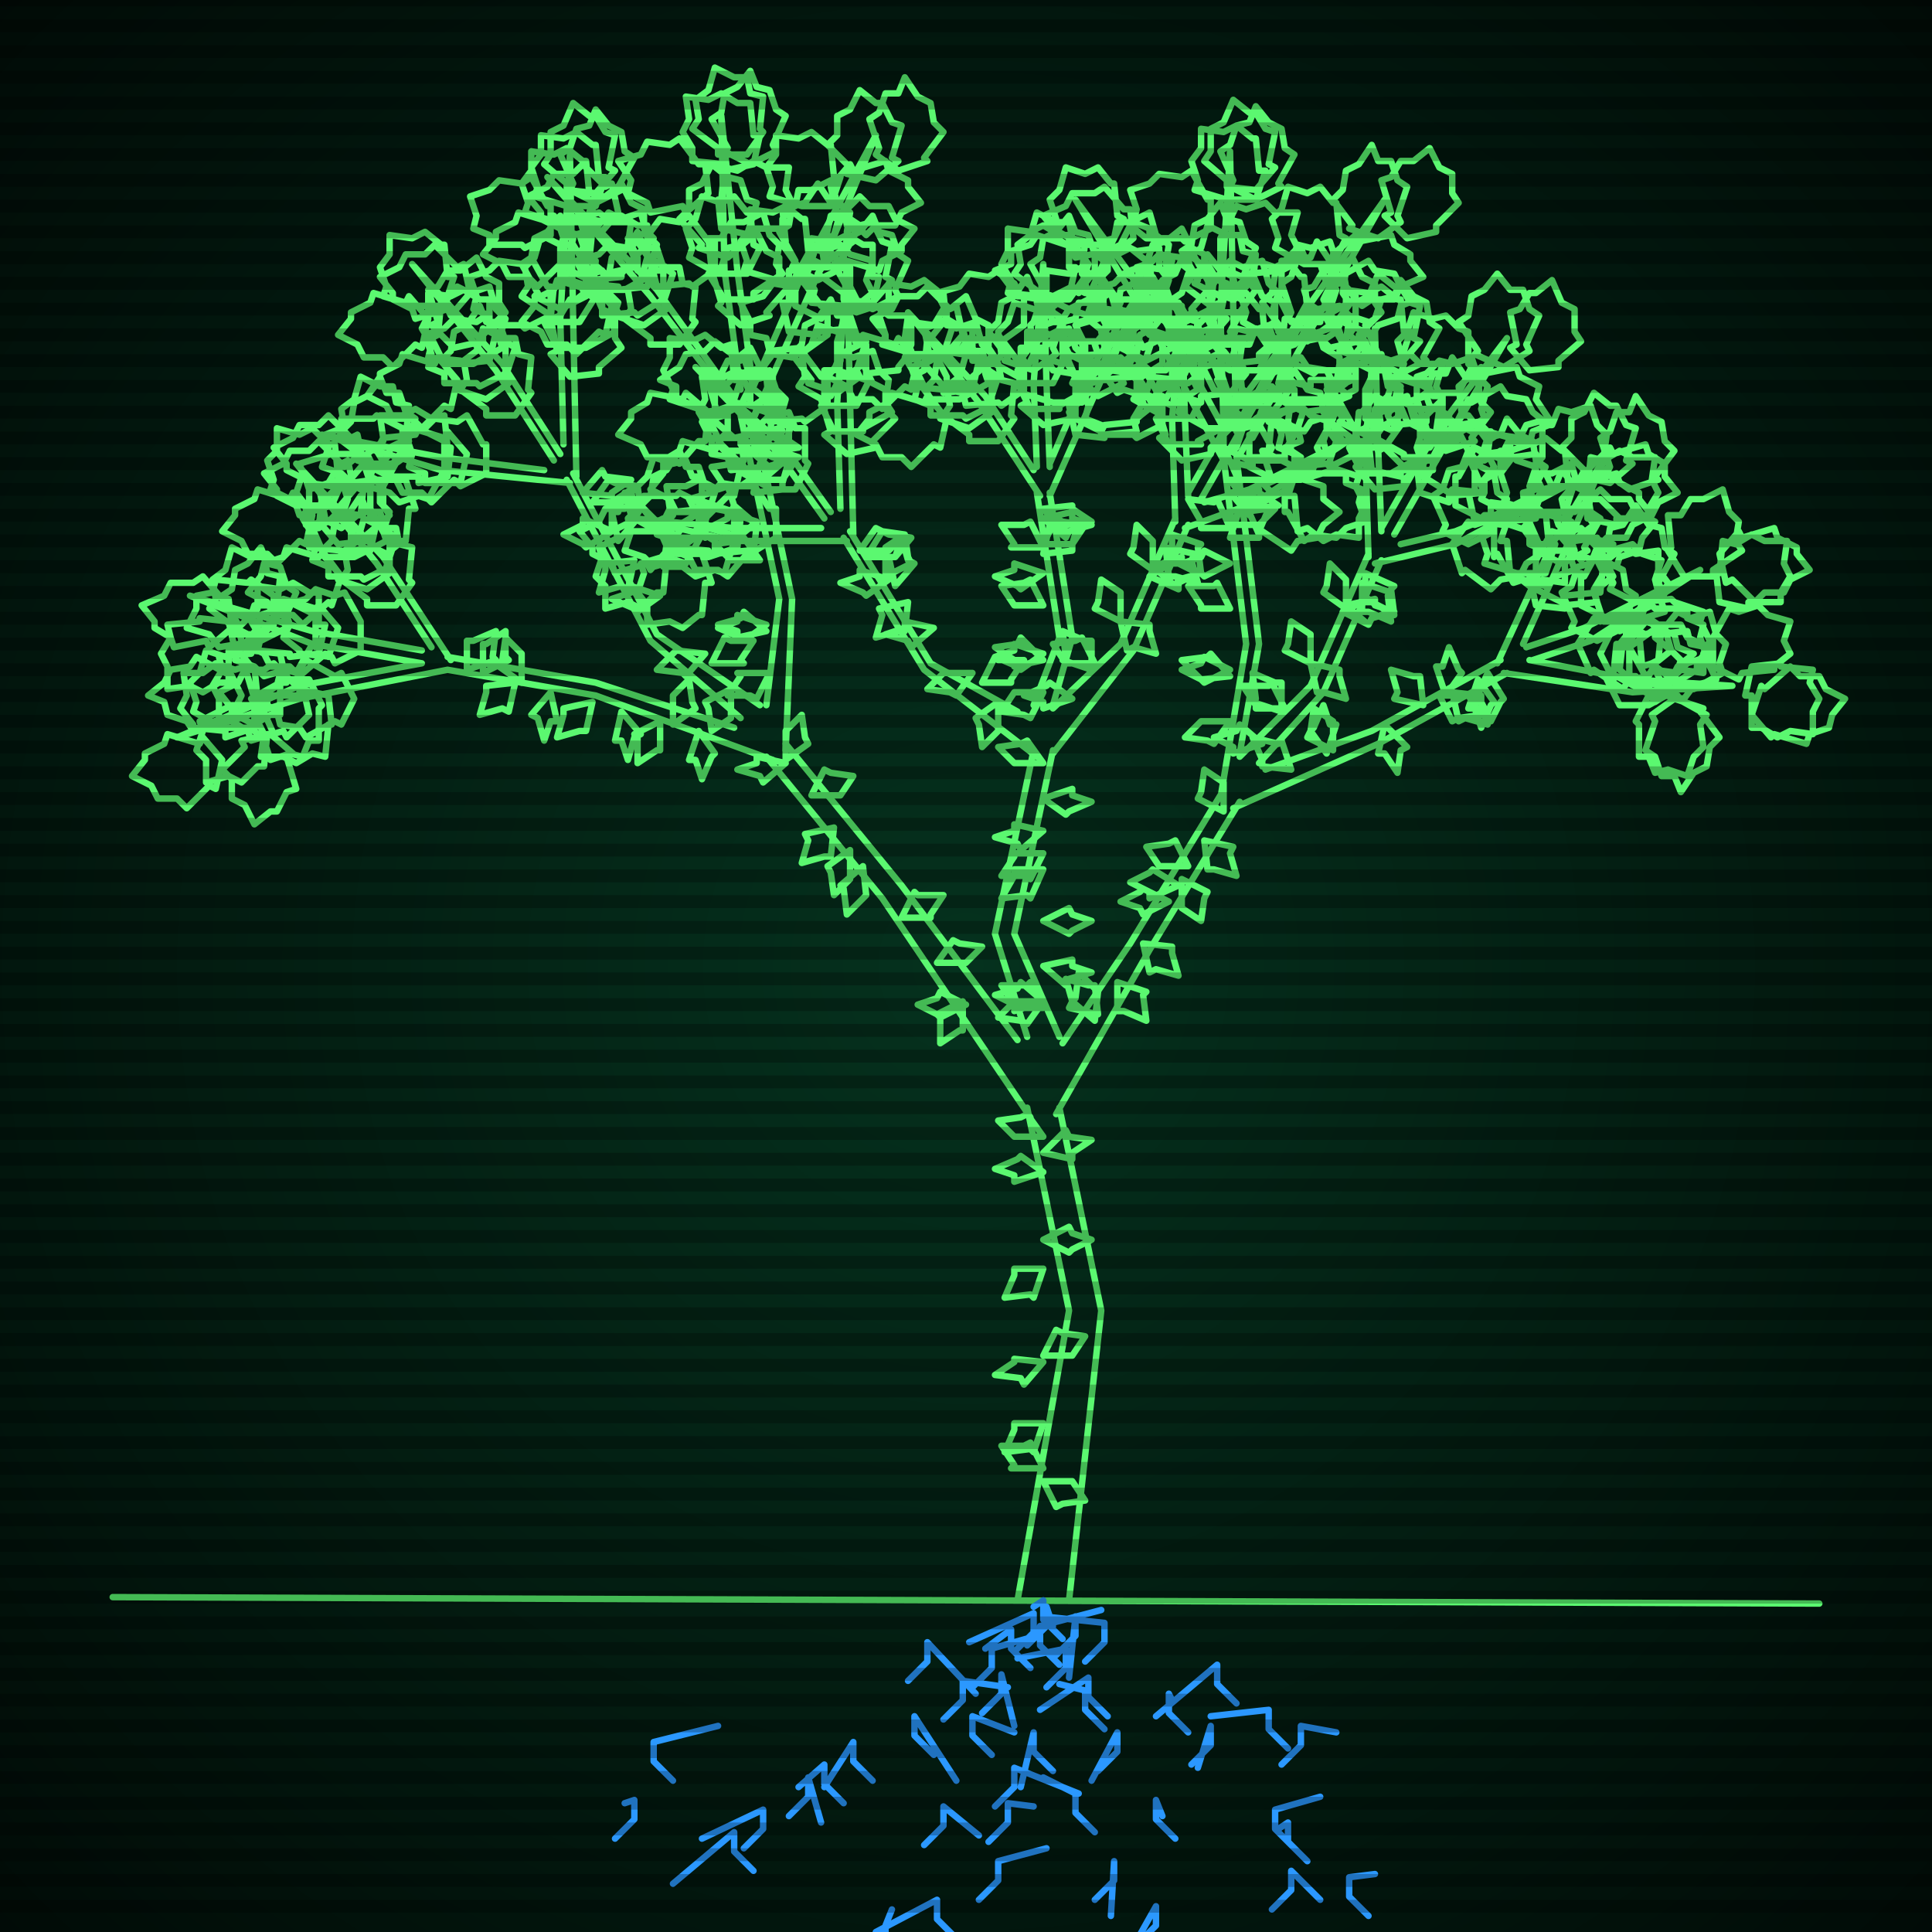
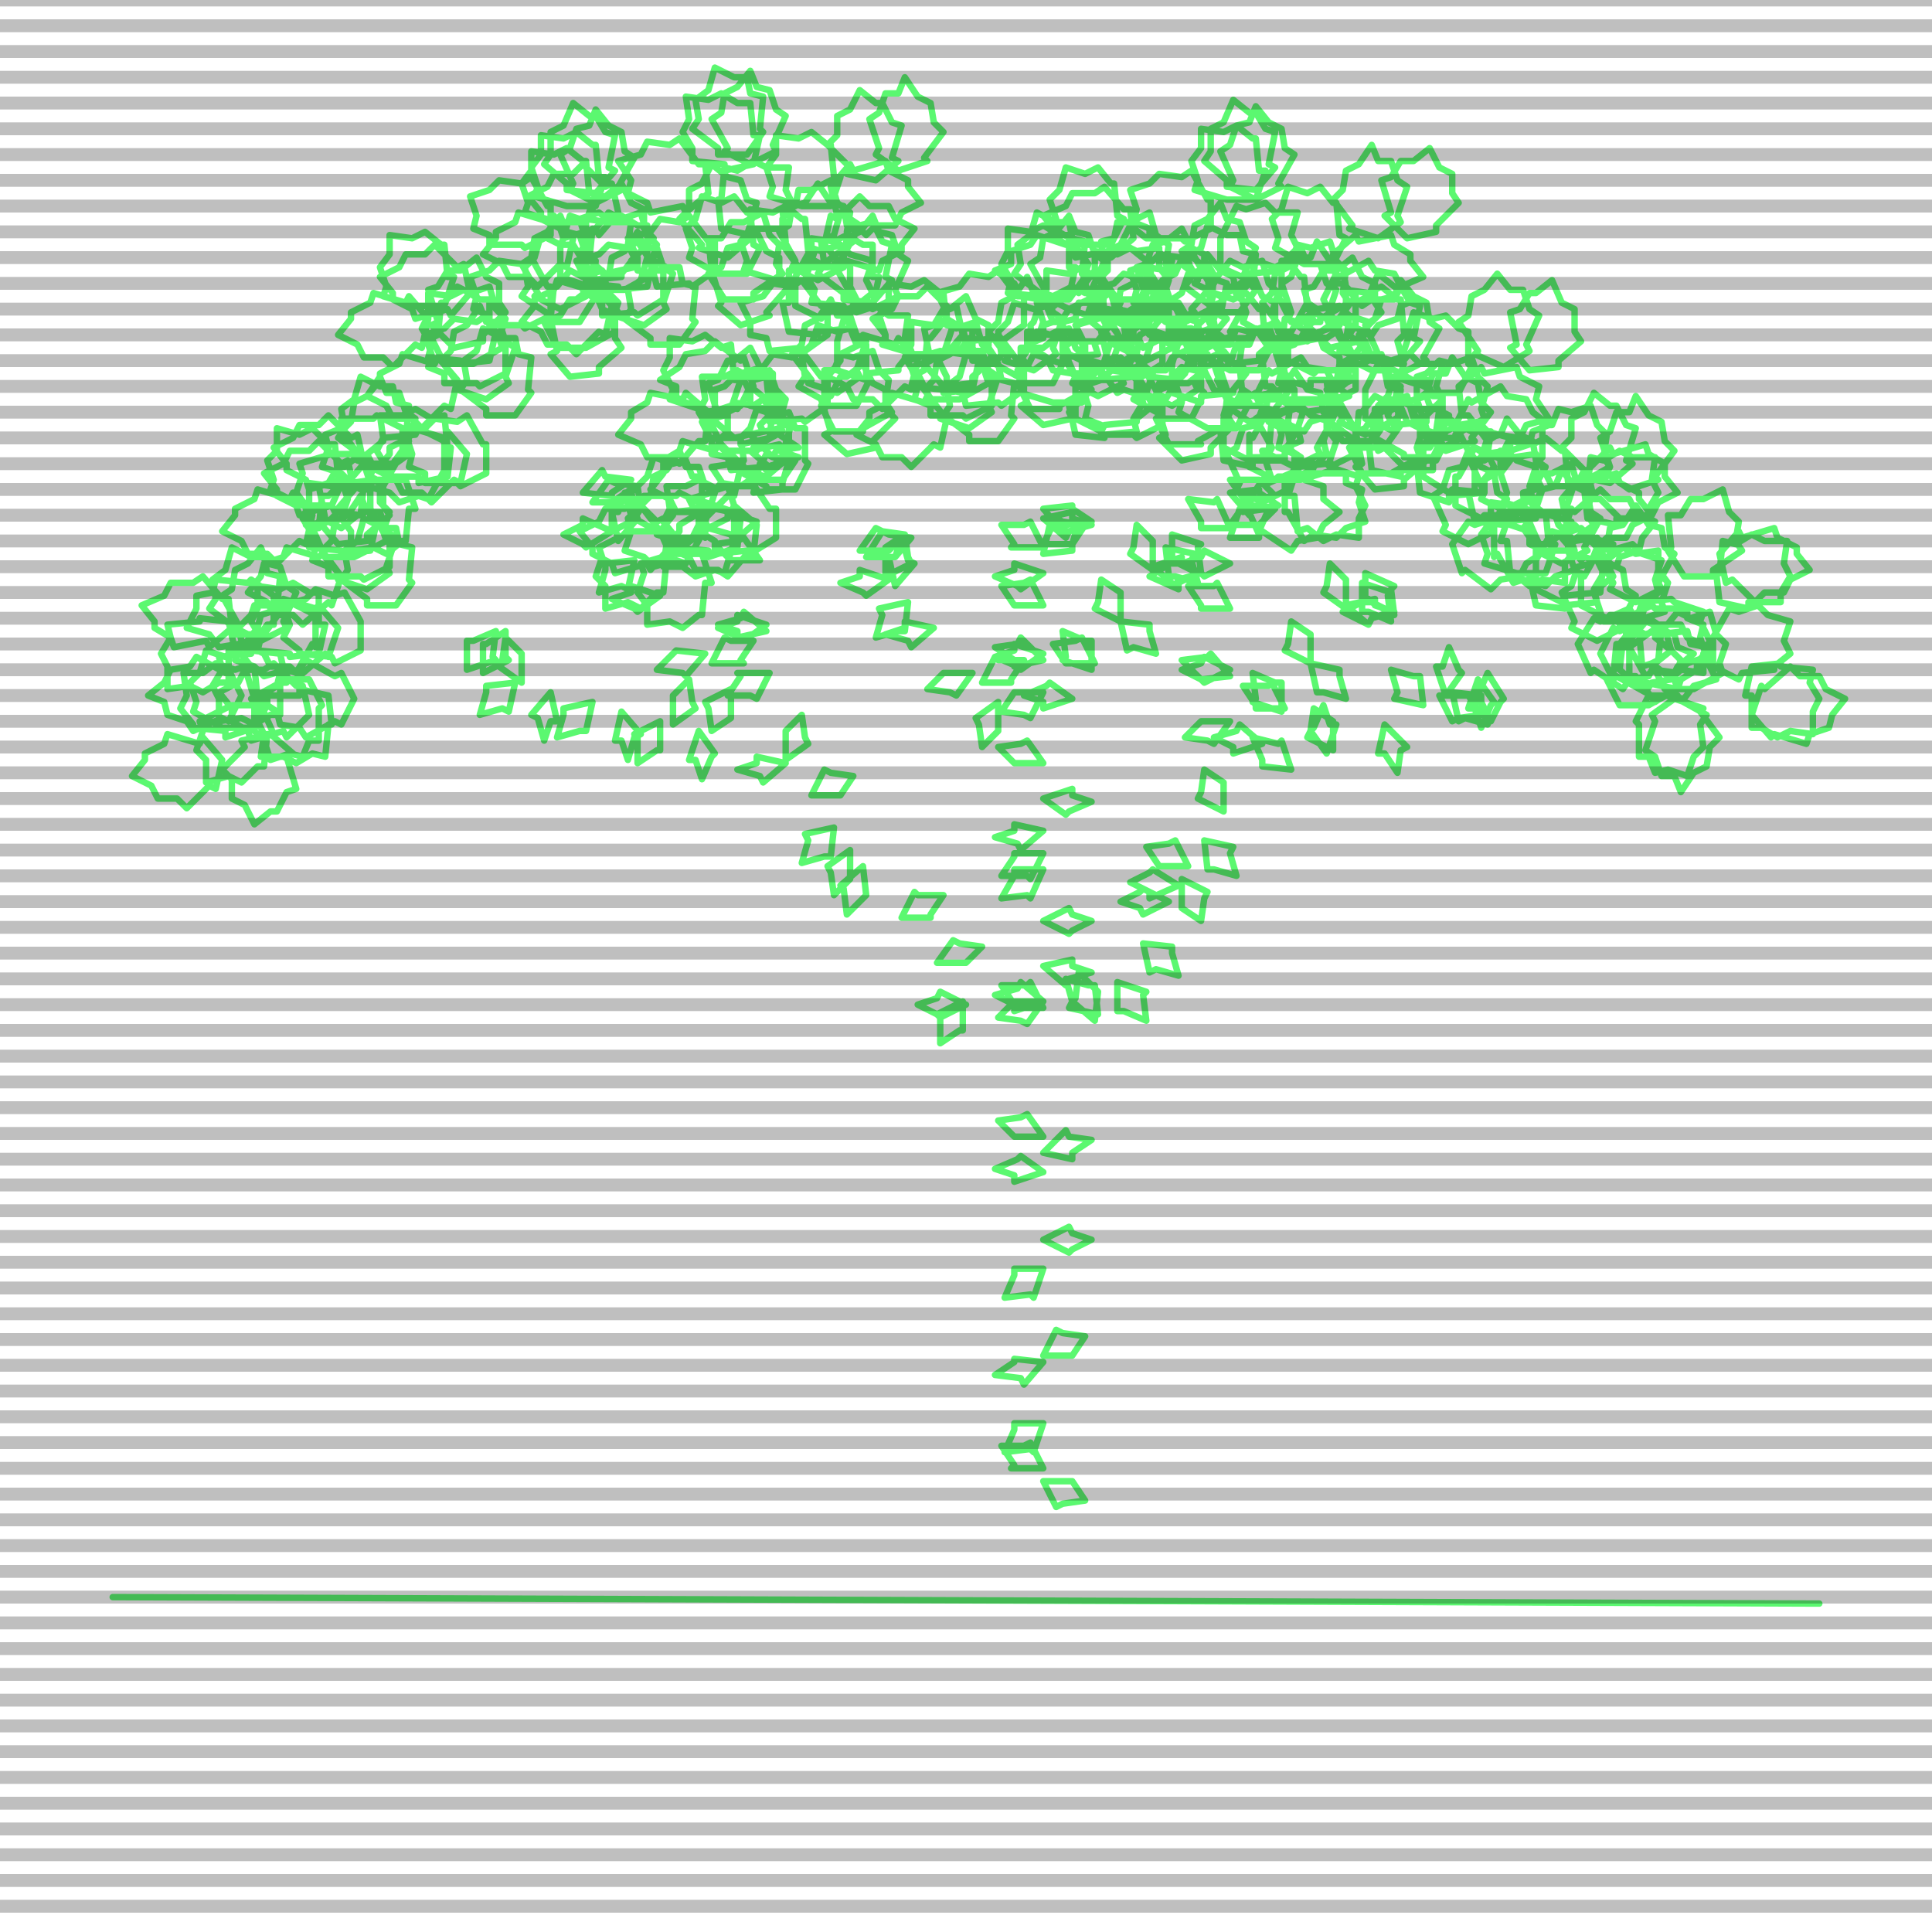
<svg xmlns="http://www.w3.org/2000/svg" width="600" height="600">
  <style>
                @keyframes glow {0 % {opacity: 0.6;}
                3% {opacity: 0.9;} 30% {opacity: 0.6} 70% {opacity: 0.9}}
    
                .flicker {
                animation: glow 3s linear infinite alternate;
                animation-duration: 2.3s;
                animation-delay: 2.0s;
            }
    
    
            </style>
  <defs>
    <radialGradient id="screenGradient" r="100%">
      <stop offset="0%" stop-color="#05321e" />
      <stop offset="90%" stop-color="black" />
    </radialGradient>
  </defs>
-   <rect fill="black" width="600" height="600" />
-   <rect className="flicker" fill="url(#screenGradient)" width="600" height="600" />
  <path id="ground-path" className="flicker" style="fill: none;stroke: #5bf870;stroke-width:2px;stroke-linecap:round;stroke-linejoin:round;stroke-miterlimit:4;stroke-dasharray:none" d="M 35 496 L 565 498 " />
-   <path id="branch-path" className="flicker" style="fill: none;stroke: #5bf870;stroke-width:2px;stroke-linecap:round;stroke-linejoin:round;stroke-miterlimit:4;stroke-dasharray:none" d="M 316 497 L 332 407 L 319 344 M 329 344 L 342 407 L 332 497 M 320 347 L 274 279 L 238 235 M 244 231 L 280 275 L 316 323 M 240 236 L 185 216 L 139 208 M 139 204 L 185 212 L 228 226 M 139 208 L 93 217 L 55 229 L 93 213 L 131 206 M 131 206 L 97 200 L 59 185 L 97 196 L 131 202 M 134 201 L 117 175 L 92 144 L 119 173 L 140 205 M 230 223 L 202 199 L 176 149 M 178 147 L 204 197 L 236 219 M 177 150 L 137 146 L 100 135 L 137 142 L 169 146 M 172 143 L 154 115 L 128 82 L 156 113 L 174 141 M 175 138 L 174 99 L 177 48 L 178 99 L 179 148 M 238 219 L 242 186 L 230 129 M 234 129 L 246 186 L 244 233 M 231 130 L 202 92 L 170 55 L 204 90 L 227 122 M 230 121 L 225 84 L 224 36 L 229 84 L 234 121 M 234 120 L 251 81 L 272 42 L 255 83 L 234 130 M 319 322 L 309 290 L 321 233 M 327 233 L 315 290 L 329 322 M 322 235 L 287 208 L 262 167 M 264 165 L 289 206 L 316 221 M 263 168 L 228 168 L 197 161 L 228 164 L 255 164 M 256 161 L 241 140 L 216 114 L 243 138 L 258 159 M 261 158 L 260 125 L 263 82 L 264 125 L 265 166 M 321 219 L 329 198 L 322 153 M 326 153 L 333 198 L 327 219 M 323 154 L 304 125 L 282 97 L 306 123 L 321 146 M 322 145 L 321 119 L 324 82 L 325 119 L 326 145 M 326 144 L 338 116 L 355 89 L 342 118 L 326 154 M 327 220 L 348 200 L 365 161 M 369 163 L 352 202 L 327 234 M 365 162 L 364 130 L 367 95 L 368 130 L 369 154 M 369 153 L 385 125 L 406 97 L 389 127 L 373 155 M 374 156 L 388 152 L 420 136 L 390 156 L 368 164 M 330 324 L 351 293 L 379 247 M 385 249 L 357 295 L 328 346 M 379 248 L 387 200 L 380 142 M 384 142 L 391 200 L 385 234 M 380 143 L 358 102 L 334 62 L 362 100 L 380 133 M 380 134 L 379 96 L 382 47 L 383 96 L 384 134 M 384 133 L 405 97 L 430 62 L 409 99 L 384 143 M 385 235 L 407 213 L 425 172 M 429 174 L 411 215 L 391 237 M 425 173 L 424 139 L 427 102 L 428 139 L 429 165 M 429 164 L 446 134 L 468 105 L 450 136 L 433 166 M 435 169 L 452 165 L 486 151 L 452 169 L 427 175 M 393 239 L 426 227 L 466 205 M 468 209 L 428 231 L 383 251 M 465 206 L 482 169 L 499 141 L 486 171 L 473 200 M 474 201 L 492 195 L 528 177 L 494 199 L 476 205 M 475 205 L 507 211 L 538 213 L 507 215 L 467 209 " />
  <path id="leaf-path" className="flicker" style="fill: none;stroke: #5bf870;stroke-width:2px;stroke-linecap:round;stroke-linejoin:round;stroke-miterlimit:4;stroke-dasharray:none" d="M 324 421 L 328 413 L 330 414 L 337 415 L 333 421 L 333 421 L 324 421 M 324 442 L 321 451 L 320 450 L 312 451 L 315 444 L 315 442 L 324 442 M 324 456 L 314 456 L 315 455 L 311 449 L 318 449 L 320 448 L 324 456 M 324 353 L 315 353 L 315 353 L 310 348 L 317 347 L 319 346 L 324 353 M 324 364 L 315 367 L 315 365 L 309 363 L 316 360 L 317 359 L 324 364 M 324 385 L 332 381 L 333 383 L 339 385 L 333 388 L 332 389 L 324 385 M 324 394 L 321 403 L 320 402 L 312 403 L 315 396 L 315 394 L 324 394 M 324 460 L 333 460 L 333 460 L 337 466 L 330 467 L 328 468 L 324 460 M 324 358 L 331 351 L 332 353 L 339 354 L 333 358 L 333 360 L 324 358 M 324 423 L 318 430 L 317 428 L 309 427 L 315 423 L 315 422 L 324 423 M 244 236 L 244 227 L 244 227 L 249 222 L 250 229 L 251 231 L 244 236 M 299 311 L 299 320 L 298 320 L 292 324 L 292 316 L 291 315 L 299 311 M 291 299 L 296 292 L 298 293 L 305 294 L 300 299 L 300 299 L 291 299 M 259 257 L 258 266 L 256 266 L 249 268 L 251 261 L 250 259 L 259 257 M 280 285 L 284 277 L 285 278 L 293 278 L 289 284 L 289 285 L 280 285 M 268 269 L 269 278 L 268 279 L 263 284 L 262 276 L 261 275 L 268 269 M 300 312 L 292 316 L 291 315 L 285 312 L 291 310 L 292 308 L 300 312 M 244 237 L 237 243 L 236 241 L 229 239 L 235 237 L 235 235 L 244 237 M 252 247 L 256 239 L 258 240 L 265 241 L 261 247 L 261 247 L 252 247 M 264 264 L 264 273 L 264 273 L 259 278 L 258 271 L 257 269 L 264 264 M 193 221 L 199 228 L 197 229 L 195 236 L 193 230 L 191 230 L 193 221 M 209 225 L 209 216 L 209 216 L 214 211 L 215 218 L 216 220 L 209 225 M 171 215 L 173 224 L 171 224 L 169 230 L 167 223 L 165 222 L 171 215 M 184 218 L 182 227 L 180 227 L 173 229 L 175 222 L 175 220 L 184 218 M 150 209 L 150 200 L 151 200 L 157 196 L 157 204 L 158 205 L 150 209 M 162 212 L 155 207 L 156 205 L 157 198 L 162 203 L 162 203 L 162 212 M 217 227 L 222 234 L 221 235 L 218 242 L 216 236 L 214 236 L 217 227 M 205 224 L 205 233 L 204 233 L 198 237 L 198 229 L 197 228 L 205 224 M 160 212 L 158 221 L 156 220 L 149 222 L 151 215 L 151 213 L 160 212 M 145 208 L 145 199 L 147 199 L 154 196 L 153 204 L 154 205 L 145 208 M 75 216 L 71 224 L 69 223 L 60 227 L 58 224 L 52 222 L 51 218 L 46 216 L 51 212 L 53 208 L 59 207 L 61 204 L 70 209 L 71 208 L 75 216 M 96 211 L 100 219 L 99 220 L 99 230 L 96 230 L 94 235 L 90 234 L 84 236 L 82 230 L 79 227 L 80 220 L 78 217 L 87 212 L 87 211 L 96 211 M 78 226 L 69 226 L 69 226 L 60 221 L 61 218 L 59 212 L 62 209 L 64 202 L 70 204 L 74 202 L 78 207 L 79 207 L 80 217 L 82 218 L 78 226 M 69 236 L 67 245 L 65 244 L 58 251 L 55 248 L 49 248 L 47 244 L 41 241 L 45 236 L 45 234 L 51 231 L 52 228 L 62 231 L 63 229 L 69 236 M 110 217 L 106 225 L 104 224 L 95 229 L 93 226 L 87 225 L 86 221 L 80 217 L 86 213 L 87 209 L 93 208 L 95 205 L 104 210 L 106 209 L 110 217 M 96 222 L 89 229 L 88 227 L 78 230 L 77 227 L 72 224 L 72 220 L 68 215 L 74 212 L 76 208 L 82 208 L 85 206 L 92 213 L 94 213 L 96 222 M 84 228 L 91 234 L 89 235 L 92 245 L 89 246 L 86 252 L 84 252 L 79 256 L 76 250 L 72 248 L 72 242 L 69 239 L 76 232 L 75 230 L 84 228 M 102 216 L 103 225 L 102 225 L 101 235 L 97 234 L 92 237 L 88 235 L 81 235 L 82 228 L 80 224 L 83 219 L 83 216 L 93 216 L 93 214 L 102 216 M 81 219 L 85 228 L 83 228 L 82 238 L 80 238 L 75 243 L 71 241 L 64 243 L 64 236 L 61 233 L 63 227 L 62 224 L 72 219 L 72 219 L 81 219 M 79 226 L 70 229 L 70 227 L 60 226 L 60 225 L 56 220 L 58 216 L 57 209 L 63 209 L 67 206 L 73 208 L 76 207 L 79 217 L 79 217 L 79 226 M 98 191 L 98 201 L 97 200 L 92 209 L 89 208 L 82 210 L 79 207 L 73 205 L 75 199 L 74 195 L 78 191 L 79 188 L 89 188 L 90 187 L 98 191 M 81 199 L 73 195 L 74 194 L 69 185 L 72 183 L 73 177 L 77 175 L 81 170 L 83 175 L 87 176 L 89 182 L 92 184 L 88 193 L 89 195 L 81 199 M 72 195 L 65 201 L 64 199 L 54 201 L 53 198 L 48 195 L 48 193 L 44 188 L 51 185 L 53 181 L 60 181 L 63 179 L 69 186 L 71 186 L 72 195 M 112 202 L 104 206 L 103 204 L 93 203 L 93 202 L 88 198 L 90 194 L 88 188 L 95 186 L 98 183 L 104 185 L 107 184 L 112 193 L 112 193 L 112 202 M 99 203 L 90 204 L 90 203 L 80 202 L 81 198 L 78 193 L 80 189 L 80 182 L 87 183 L 91 181 L 96 184 L 99 184 L 99 194 L 101 194 L 99 203 M 87 203 L 89 212 L 87 212 L 87 222 L 84 222 L 79 225 L 75 223 L 68 224 L 68 217 L 66 213 L 69 208 L 68 204 L 78 203 L 78 202 L 87 203 M 105 195 L 102 204 L 101 203 L 93 210 L 90 207 L 84 207 L 82 203 L 76 200 L 80 195 L 81 191 L 87 189 L 88 186 L 98 189 L 99 188 L 105 195 M 85 185 L 85 194 L 83 194 L 77 202 L 74 200 L 68 201 L 65 197 L 58 195 L 61 189 L 61 185 L 66 184 L 67 180 L 77 181 L 78 180 L 85 185 M 82 197 L 73 197 L 73 195 L 65 189 L 67 186 L 66 180 L 70 177 L 72 170 L 78 173 L 82 173 L 83 178 L 87 179 L 86 189 L 87 190 L 82 197 M 71 193 L 73 202 L 71 202 L 71 212 L 68 212 L 63 215 L 59 213 L 52 214 L 52 207 L 50 203 L 53 198 L 52 194 L 62 193 L 62 192 L 71 193 M 101 173 L 97 164 L 99 164 L 100 154 L 102 154 L 107 149 L 111 151 L 118 149 L 118 156 L 121 159 L 119 165 L 120 168 L 110 173 L 110 173 L 101 173 M 103 157 L 94 157 L 94 157 L 84 152 L 85 149 L 83 143 L 86 140 L 86 133 L 93 135 L 97 133 L 102 138 L 104 138 L 105 148 L 107 148 L 103 157 M 123 188 L 114 188 L 114 186 L 106 180 L 108 177 L 107 171 L 111 168 L 113 161 L 119 164 L 123 164 L 124 169 L 128 170 L 127 180 L 128 181 L 123 188 M 114 183 L 105 180 L 106 179 L 100 171 L 103 168 L 104 162 L 108 160 L 112 154 L 114 159 L 118 159 L 120 165 L 123 167 L 120 176 L 121 178 L 114 183 M 106 179 L 103 188 L 102 187 L 94 194 L 91 191 L 85 191 L 83 187 L 77 184 L 81 179 L 82 175 L 88 173 L 89 170 L 99 173 L 100 172 L 106 179 M 121 176 L 113 180 L 112 179 L 102 179 L 102 176 L 97 174 L 98 170 L 96 164 L 102 162 L 105 159 L 112 160 L 115 158 L 120 167 L 121 167 L 121 176 M 110 152 L 104 159 L 103 157 L 93 160 L 92 157 L 86 154 L 86 152 L 82 147 L 88 144 L 90 140 L 96 140 L 99 137 L 106 144 L 108 143 L 110 152 M 105 169 L 99 162 L 101 161 L 99 151 L 102 150 L 105 145 L 107 145 L 112 141 L 115 148 L 119 150 L 119 157 L 121 160 L 114 166 L 114 168 L 105 169 M 97 160 L 95 169 L 93 168 L 86 175 L 83 172 L 77 172 L 75 168 L 69 165 L 73 160 L 73 158 L 79 155 L 80 152 L 90 155 L 91 153 L 97 160 M 115 171 L 106 172 L 106 171 L 96 170 L 97 166 L 94 161 L 96 157 L 96 150 L 103 151 L 107 149 L 112 152 L 115 152 L 115 162 L 117 162 L 115 171 M 221 206 L 225 198 L 227 199 L 234 199 L 230 205 L 231 206 L 221 206 M 197 174 L 195 183 L 193 182 L 186 184 L 188 177 L 188 175 L 197 174 M 205 185 L 198 190 L 197 189 L 190 186 L 196 184 L 196 182 L 205 185 M 184 156 L 189 149 L 191 150 L 198 151 L 193 156 L 193 156 L 184 156 M 192 168 L 190 159 L 192 159 L 194 153 L 196 160 L 198 161 L 192 168 M 227 214 L 227 223 L 227 223 L 221 227 L 220 220 L 219 218 L 227 214 M 219 203 L 213 210 L 212 209 L 204 208 L 209 203 L 210 202 L 219 203 M 190 165 L 182 170 L 181 169 L 175 166 L 181 163 L 181 161 L 190 165 M 181 153 L 187 146 L 188 148 L 196 149 L 190 153 L 190 154 L 181 153 M 190 165 L 190 156 L 190 156 L 196 152 L 197 159 L 198 161 L 190 165 M 138 137 L 138 146 L 138 146 L 133 155 L 130 154 L 124 156 L 121 153 L 114 151 L 116 145 L 114 141 L 119 137 L 119 136 L 129 135 L 130 133 L 138 137 M 120 146 L 111 143 L 112 142 L 106 134 L 109 131 L 110 125 L 114 123 L 118 117 L 120 122 L 124 122 L 126 128 L 129 130 L 126 139 L 127 141 L 120 146 M 113 144 L 107 151 L 106 149 L 96 152 L 95 149 L 89 146 L 89 144 L 85 139 L 91 136 L 93 132 L 99 132 L 102 129 L 109 136 L 111 135 L 113 144 M 151 147 L 143 151 L 142 150 L 132 150 L 132 147 L 127 145 L 128 141 L 126 135 L 132 133 L 135 130 L 142 131 L 145 129 L 150 138 L 151 138 L 151 147 M 139 148 L 130 150 L 130 148 L 120 148 L 120 145 L 117 140 L 119 136 L 118 129 L 125 129 L 129 127 L 134 130 L 138 129 L 139 139 L 140 139 L 139 148 M 126 149 L 129 158 L 127 158 L 126 168 L 125 168 L 120 172 L 116 170 L 109 171 L 109 165 L 106 161 L 108 155 L 107 152 L 117 149 L 117 149 L 126 149 M 145 141 L 143 150 L 141 149 L 134 156 L 131 153 L 125 153 L 123 149 L 117 146 L 121 141 L 121 139 L 127 136 L 128 133 L 138 136 L 139 134 L 145 141 M 125 133 L 125 142 L 124 142 L 119 151 L 116 149 L 109 150 L 106 147 L 100 145 L 102 139 L 101 135 L 106 133 L 106 130 L 116 130 L 117 129 L 125 133 M 122 144 L 113 144 L 113 142 L 105 136 L 107 133 L 106 127 L 110 124 L 112 117 L 118 120 L 122 120 L 123 125 L 127 126 L 126 136 L 127 137 L 122 144 M 112 141 L 115 150 L 113 150 L 112 160 L 111 160 L 106 164 L 102 162 L 95 163 L 95 157 L 92 153 L 94 147 L 93 144 L 103 141 L 103 141 L 112 141 M 138 113 L 134 105 L 136 104 L 137 94 L 138 94 L 142 89 L 146 91 L 152 89 L 154 96 L 157 99 L 155 105 L 156 108 L 147 113 L 147 113 L 138 113 M 138 95 L 129 95 L 129 95 L 119 92 L 120 89 L 118 83 L 121 79 L 121 73 L 128 74 L 132 72 L 137 76 L 138 76 L 139 86 L 141 86 L 138 95 M 160 129 L 151 129 L 151 127 L 143 121 L 145 118 L 144 112 L 148 109 L 150 102 L 156 105 L 160 105 L 161 110 L 165 111 L 164 121 L 165 122 L 160 129 M 151 124 L 142 121 L 143 120 L 137 112 L 140 109 L 141 103 L 145 101 L 149 95 L 151 100 L 155 100 L 157 106 L 160 108 L 157 117 L 158 119 L 151 124 M 142 118 L 140 127 L 138 126 L 131 133 L 128 130 L 122 130 L 120 126 L 114 123 L 118 118 L 118 116 L 124 113 L 125 110 L 135 113 L 136 111 L 142 118 M 157 116 L 149 120 L 148 119 L 138 119 L 138 116 L 133 114 L 134 110 L 132 104 L 138 102 L 141 99 L 148 100 L 151 98 L 156 107 L 157 107 L 157 116 M 146 91 L 140 98 L 139 96 L 129 99 L 128 96 L 122 93 L 122 91 L 118 86 L 124 83 L 126 79 L 132 79 L 135 76 L 142 83 L 144 82 L 146 91 M 141 108 L 134 101 L 136 100 L 133 90 L 136 89 L 139 84 L 143 84 L 148 80 L 151 86 L 155 88 L 155 94 L 157 97 L 150 104 L 150 106 L 141 108 M 133 99 L 131 108 L 129 107 L 122 114 L 119 111 L 113 111 L 111 107 L 105 104 L 109 99 L 109 97 L 115 94 L 116 91 L 126 94 L 127 92 L 133 99 M 152 112 L 143 113 L 143 112 L 133 111 L 134 107 L 131 102 L 133 98 L 133 91 L 140 92 L 144 90 L 149 93 L 152 93 L 152 103 L 154 103 L 152 112 M 185 63 L 177 59 L 178 57 L 174 48 L 177 46 L 179 40 L 183 39 L 185 34 L 189 39 L 193 41 L 194 47 L 197 49 L 192 58 L 193 59 L 185 63 M 177 117 L 171 110 L 173 109 L 171 99 L 174 98 L 177 93 L 179 93 L 184 89 L 187 96 L 191 98 L 191 105 L 193 108 L 186 114 L 186 116 L 177 117 M 173 108 L 169 100 L 171 99 L 172 89 L 173 89 L 177 84 L 181 86 L 187 84 L 189 91 L 192 94 L 190 100 L 191 103 L 182 108 L 182 108 L 173 108 M 171 98 L 163 102 L 162 101 L 152 101 L 152 98 L 147 96 L 148 92 L 146 86 L 152 84 L 155 81 L 162 82 L 165 80 L 170 89 L 171 89 L 171 98 M 180 100 L 171 100 L 171 98 L 162 92 L 164 89 L 163 83 L 166 80 L 168 73 L 174 76 L 178 76 L 181 81 L 185 81 L 184 91 L 185 92 L 180 100 M 185 64 L 176 64 L 176 64 L 166 61 L 167 58 L 165 52 L 168 48 L 168 42 L 175 43 L 179 41 L 184 45 L 185 45 L 186 55 L 188 55 L 185 64 M 174 86 L 174 77 L 174 77 L 177 67 L 180 68 L 186 66 L 190 69 L 196 69 L 195 76 L 197 80 L 193 85 L 193 86 L 183 87 L 183 89 L 174 86 M 171 73 L 163 77 L 162 76 L 152 76 L 152 73 L 147 71 L 148 67 L 146 61 L 152 59 L 155 56 L 162 57 L 165 55 L 170 64 L 171 64 L 171 73 M 174 96 L 166 92 L 167 91 L 162 82 L 165 80 L 166 74 L 170 72 L 174 67 L 176 72 L 180 73 L 182 79 L 185 81 L 181 90 L 182 92 L 174 96 M 185 60 L 176 59 L 176 57 L 169 51 L 171 48 L 171 41 L 175 39 L 178 32 L 183 36 L 185 36 L 188 41 L 191 42 L 189 52 L 191 53 L 185 60 M 235 162 L 228 168 L 227 166 L 220 164 L 226 161 L 226 159 L 235 162 M 236 174 L 227 174 L 227 174 L 222 169 L 229 168 L 231 167 L 236 174 M 233 140 L 242 138 L 242 140 L 248 142 L 241 144 L 240 146 L 233 140 M 234 153 L 236 144 L 238 145 L 245 143 L 243 150 L 243 152 L 234 153 M 239 209 L 235 217 L 233 216 L 226 216 L 230 210 L 229 209 L 239 209 M 238 196 L 229 198 L 229 196 L 223 194 L 230 192 L 231 190 L 238 196 M 234 151 L 225 151 L 225 151 L 221 145 L 228 144 L 230 143 L 234 151 M 233 135 L 242 133 L 242 135 L 248 139 L 241 140 L 240 142 L 233 135 M 234 149 L 238 141 L 240 142 L 247 143 L 243 149 L 243 149 L 234 149 M 238 194 L 231 199 L 230 198 L 223 195 L 229 193 L 229 191 L 238 194 M 185 90 L 181 82 L 183 81 L 184 71 L 185 71 L 189 66 L 193 68 L 199 66 L 201 73 L 204 76 L 202 82 L 203 85 L 194 90 L 194 90 L 185 90 M 182 69 L 173 69 L 173 69 L 163 66 L 164 63 L 162 57 L 165 53 L 165 47 L 172 48 L 176 46 L 181 50 L 182 50 L 183 60 L 185 60 L 182 69 M 211 107 L 202 107 L 202 105 L 194 99 L 196 96 L 195 90 L 199 87 L 201 80 L 207 83 L 211 83 L 212 88 L 216 89 L 215 99 L 216 100 L 211 107 M 200 101 L 191 98 L 192 97 L 186 89 L 189 86 L 190 80 L 194 78 L 198 72 L 200 77 L 204 77 L 206 83 L 209 85 L 206 94 L 207 96 L 200 101 M 190 95 L 188 104 L 186 103 L 179 110 L 176 107 L 170 107 L 168 103 L 162 100 L 166 95 L 166 93 L 172 90 L 173 87 L 183 90 L 184 88 L 190 95 M 206 93 L 198 98 L 197 97 L 187 98 L 187 94 L 182 91 L 182 87 L 179 81 L 186 79 L 189 76 L 195 77 L 198 75 L 204 84 L 206 84 L 206 93 M 192 66 L 186 73 L 185 71 L 175 74 L 174 71 L 168 68 L 168 66 L 164 61 L 170 58 L 172 54 L 178 54 L 181 51 L 188 58 L 190 57 L 192 66 M 188 85 L 181 79 L 183 78 L 180 68 L 183 67 L 186 61 L 188 61 L 193 57 L 196 63 L 200 65 L 200 71 L 203 74 L 196 81 L 197 83 L 188 85 M 178 74 L 176 83 L 174 82 L 167 89 L 164 86 L 158 86 L 156 82 L 150 79 L 154 74 L 154 72 L 160 69 L 161 66 L 171 69 L 172 67 L 178 74 M 201 89 L 192 90 L 192 89 L 182 88 L 183 84 L 180 79 L 182 75 L 182 68 L 189 69 L 193 67 L 198 70 L 201 70 L 201 80 L 203 80 L 201 89 M 233 51 L 225 47 L 226 46 L 221 37 L 224 35 L 225 29 L 229 27 L 233 22 L 235 27 L 239 28 L 241 34 L 244 36 L 240 45 L 241 47 L 233 51 M 230 101 L 223 95 L 224 94 L 221 84 L 224 83 L 226 77 L 230 76 L 235 72 L 238 78 L 242 80 L 242 86 L 245 89 L 238 97 L 239 98 L 230 101 M 225 93 L 220 85 L 221 84 L 220 74 L 224 74 L 227 69 L 231 69 L 237 66 L 239 73 L 242 76 L 241 82 L 243 85 L 234 91 L 234 93 L 225 93 M 222 84 L 215 89 L 214 88 L 204 89 L 203 85 L 198 84 L 198 80 L 195 74 L 202 72 L 205 68 L 211 69 L 214 67 L 220 75 L 222 75 L 222 84 M 232 85 L 223 85 L 223 85 L 214 80 L 215 77 L 213 71 L 216 68 L 218 61 L 224 63 L 228 61 L 232 66 L 233 66 L 234 76 L 236 77 L 232 85 M 234 51 L 225 53 L 225 51 L 215 50 L 215 46 L 212 41 L 214 37 L 213 30 L 220 31 L 224 29 L 229 32 L 233 32 L 234 42 L 236 42 L 234 51 M 224 71 L 223 62 L 224 62 L 225 52 L 229 53 L 234 50 L 238 52 L 245 52 L 244 59 L 246 63 L 243 68 L 243 71 L 233 71 L 233 73 L 224 71 M 220 60 L 213 66 L 212 64 L 202 66 L 201 63 L 195 60 L 196 56 L 192 50 L 199 48 L 201 44 L 208 45 L 211 43 L 217 51 L 219 51 L 220 60 M 226 80 L 217 77 L 218 76 L 211 68 L 214 65 L 214 59 L 218 57 L 221 51 L 226 55 L 230 56 L 232 62 L 235 63 L 232 73 L 233 74 L 226 80 M 232 48 L 223 48 L 223 46 L 215 40 L 217 37 L 216 31 L 220 28 L 222 21 L 228 24 L 232 24 L 233 29 L 237 30 L 236 40 L 237 41 L 232 48 M 245 103 L 243 94 L 245 94 L 245 84 L 248 84 L 253 81 L 257 83 L 264 82 L 264 89 L 266 93 L 263 98 L 264 102 L 254 103 L 254 104 L 245 103 M 247 95 L 247 86 L 247 86 L 252 77 L 255 78 L 261 76 L 264 79 L 271 81 L 269 87 L 271 91 L 266 95 L 266 96 L 256 97 L 255 99 L 247 95 M 250 87 L 241 87 L 241 87 L 231 84 L 232 81 L 230 75 L 233 71 L 233 65 L 240 66 L 244 64 L 249 68 L 250 68 L 251 78 L 253 78 L 250 87 M 254 87 L 246 83 L 247 81 L 242 72 L 245 70 L 246 64 L 250 63 L 254 57 L 258 63 L 262 64 L 263 70 L 266 72 L 261 81 L 262 83 L 254 87 M 272 56 L 263 54 L 264 52 L 257 45 L 260 42 L 260 36 L 264 34 L 267 28 L 272 32 L 274 32 L 277 38 L 280 39 L 277 49 L 279 50 L 272 56 M 256 76 L 258 67 L 260 68 L 267 61 L 270 64 L 276 64 L 278 68 L 284 71 L 280 76 L 280 78 L 274 81 L 273 84 L 263 81 L 262 83 L 256 76 M 258 64 L 249 64 L 249 64 L 239 61 L 240 58 L 238 52 L 241 48 L 241 42 L 248 43 L 252 41 L 257 45 L 258 45 L 259 55 L 261 55 L 258 64 M 248 83 L 243 76 L 244 75 L 243 65 L 247 64 L 248 59 L 252 59 L 258 56 L 260 63 L 264 66 L 263 72 L 265 75 L 257 81 L 257 83 L 248 83 M 279 53 L 272 48 L 273 46 L 270 37 L 273 35 L 275 29 L 279 29 L 281 24 L 285 30 L 289 32 L 290 38 L 293 41 L 287 49 L 288 50 L 279 53 M 258 58 L 264 51 L 265 53 L 275 50 L 276 53 L 282 56 L 282 58 L 286 63 L 280 66 L 278 70 L 272 70 L 269 73 L 262 66 L 260 67 L 258 58 M 324 311 L 319 318 L 317 317 L 310 316 L 315 311 L 315 311 L 324 311 M 324 300 L 333 298 L 333 300 L 339 302 L 332 304 L 331 306 L 324 300 M 324 258 L 317 264 L 316 262 L 309 260 L 315 258 L 315 256 L 324 258 M 324 286 L 332 282 L 333 284 L 339 286 L 333 289 L 332 290 L 324 286 M 324 270 L 320 279 L 319 278 L 311 279 L 315 272 L 315 270 L 324 270 M 324 313 L 315 313 L 315 312 L 311 306 L 319 306 L 320 305 L 324 313 M 324 237 L 315 237 L 315 237 L 310 232 L 317 231 L 319 230 L 324 237 M 324 248 L 333 245 L 333 247 L 339 249 L 332 252 L 331 253 L 324 248 M 324 265 L 320 273 L 319 272 L 311 272 L 315 266 L 315 265 L 324 265 M 324 311 L 315 314 L 315 312 L 309 309 L 316 307 L 317 305 L 324 311 M 305 212 L 309 204 L 310 205 L 318 205 L 314 211 L 314 212 L 305 212 M 282 187 L 281 196 L 279 196 L 272 198 L 274 191 L 273 189 L 282 187 M 290 195 L 283 201 L 282 199 L 275 197 L 281 195 L 281 193 L 290 195 M 269 173 L 274 165 L 276 166 L 283 167 L 278 173 L 278 173 L 269 173 M 278 182 L 276 173 L 278 173 L 280 167 L 282 174 L 284 175 L 278 182 M 310 218 L 310 227 L 310 227 L 305 232 L 304 225 L 303 223 L 310 218 M 302 209 L 297 216 L 295 215 L 288 214 L 293 209 L 293 209 L 302 209 M 276 180 L 269 185 L 268 184 L 261 181 L 267 179 L 267 177 L 276 180 M 267 171 L 272 164 L 274 165 L 281 166 L 276 171 L 276 171 L 267 171 M 275 179 L 275 170 L 275 170 L 281 166 L 282 173 L 283 175 L 275 179 M 228 159 L 228 168 L 228 168 L 225 178 L 222 177 L 216 179 L 212 176 L 206 176 L 207 169 L 205 165 L 209 160 L 209 159 L 219 158 L 219 156 L 228 159 M 213 169 L 204 166 L 205 165 L 199 157 L 202 154 L 203 148 L 207 146 L 211 140 L 213 145 L 217 145 L 219 151 L 222 153 L 219 162 L 220 164 L 213 169 M 208 170 L 202 177 L 201 175 L 191 178 L 190 175 L 184 172 L 184 170 L 180 165 L 186 162 L 188 158 L 194 158 L 197 155 L 204 162 L 206 161 L 208 170 M 241 167 L 233 172 L 232 171 L 222 172 L 222 168 L 217 165 L 217 161 L 214 155 L 221 153 L 224 150 L 230 151 L 233 149 L 239 158 L 241 158 L 241 167 M 229 170 L 220 173 L 220 171 L 209 170 L 210 167 L 206 162 L 208 158 L 207 151 L 213 151 L 217 149 L 223 152 L 226 151 L 229 160 L 230 161 L 229 170 M 218 172 L 221 181 L 219 181 L 218 191 L 217 191 L 212 195 L 208 193 L 201 194 L 201 188 L 198 184 L 200 178 L 199 175 L 209 172 L 209 172 L 218 172 M 235 163 L 234 172 L 232 172 L 226 179 L 223 177 L 216 177 L 214 173 L 207 170 L 211 165 L 211 163 L 216 160 L 217 157 L 227 159 L 228 157 L 235 163 M 219 157 L 219 167 L 218 166 L 213 175 L 210 174 L 203 176 L 200 173 L 194 171 L 196 165 L 195 161 L 199 157 L 200 154 L 210 154 L 211 153 L 219 157 M 215 167 L 206 167 L 206 166 L 197 161 L 199 158 L 198 151 L 201 148 L 203 142 L 209 144 L 213 143 L 215 148 L 218 148 L 218 158 L 219 159 L 215 167 M 205 165 L 209 174 L 207 174 L 206 184 L 204 184 L 199 189 L 195 187 L 188 189 L 188 182 L 185 179 L 187 173 L 186 170 L 196 165 L 196 165 L 205 165 M 225 140 L 221 132 L 222 131 L 222 121 L 225 120 L 229 116 L 233 117 L 239 115 L 241 121 L 244 124 L 242 131 L 243 134 L 234 139 L 235 140 L 225 140 M 227 127 L 218 128 L 217 127 L 208 124 L 209 121 L 206 115 L 208 111 L 208 105 L 215 106 L 219 104 L 224 108 L 227 107 L 228 118 L 230 118 L 227 127 M 247 152 L 238 152 L 238 151 L 229 146 L 231 143 L 230 136 L 233 133 L 235 127 L 241 129 L 245 128 L 247 133 L 250 133 L 250 143 L 251 144 L 247 152 M 238 148 L 229 146 L 230 144 L 223 137 L 226 134 L 226 128 L 230 126 L 233 120 L 238 124 L 240 124 L 243 130 L 246 131 L 243 141 L 245 142 L 238 148 M 230 145 L 228 154 L 226 154 L 219 161 L 216 159 L 210 159 L 208 155 L 202 152 L 206 147 L 206 143 L 211 140 L 212 137 L 222 140 L 223 138 L 230 145 M 245 141 L 238 146 L 237 145 L 227 146 L 226 142 L 221 141 L 221 137 L 218 131 L 225 129 L 228 125 L 234 126 L 237 124 L 243 132 L 245 132 L 245 141 M 234 120 L 229 127 L 227 126 L 218 129 L 216 126 L 210 124 L 210 120 L 205 118 L 211 114 L 213 110 L 219 109 L 222 106 L 230 112 L 231 111 L 234 120 M 228 136 L 221 130 L 223 129 L 220 119 L 223 118 L 226 112 L 228 112 L 233 108 L 236 114 L 240 116 L 240 122 L 243 125 L 236 132 L 237 134 L 228 136 M 220 128 L 219 137 L 217 137 L 211 144 L 208 142 L 201 142 L 199 138 L 192 135 L 196 130 L 196 128 L 201 125 L 202 122 L 212 124 L 213 122 L 220 128 M 239 136 L 230 138 L 230 136 L 220 136 L 220 133 L 217 128 L 219 124 L 218 117 L 225 117 L 229 115 L 234 118 L 238 117 L 239 127 L 240 127 L 239 136 M 271 96 L 263 92 L 264 91 L 259 82 L 262 80 L 263 74 L 267 72 L 271 67 L 273 72 L 277 73 L 279 79 L 282 81 L 278 90 L 279 92 L 271 96 M 263 141 L 256 135 L 258 134 L 255 124 L 258 123 L 261 117 L 263 117 L 268 113 L 271 119 L 275 121 L 275 127 L 278 130 L 271 137 L 272 139 L 263 141 M 259 134 L 255 126 L 256 125 L 256 115 L 259 115 L 261 110 L 265 111 L 271 109 L 273 115 L 276 118 L 275 125 L 277 128 L 268 133 L 268 134 L 259 134 M 257 126 L 250 131 L 249 130 L 239 131 L 238 127 L 233 126 L 233 122 L 230 116 L 237 114 L 240 110 L 246 111 L 249 109 L 255 117 L 257 117 L 257 126 M 266 126 L 257 126 L 257 125 L 248 120 L 250 117 L 249 110 L 252 107 L 254 101 L 260 103 L 264 102 L 266 107 L 269 107 L 269 117 L 270 118 L 266 126 M 271 95 L 262 96 L 262 95 L 252 94 L 253 90 L 250 85 L 252 81 L 252 74 L 259 75 L 263 73 L 268 76 L 271 76 L 271 86 L 273 86 L 271 95 M 260 115 L 260 106 L 260 106 L 263 96 L 266 97 L 272 95 L 276 98 L 282 98 L 281 105 L 283 109 L 279 114 L 279 115 L 269 116 L 269 118 L 260 115 M 257 104 L 250 109 L 249 108 L 239 109 L 238 105 L 233 104 L 233 100 L 230 94 L 237 92 L 240 88 L 246 89 L 249 87 L 255 95 L 257 95 L 257 104 M 260 122 L 251 119 L 252 118 L 246 110 L 249 107 L 250 101 L 254 99 L 258 93 L 260 98 L 264 98 L 266 104 L 269 106 L 266 115 L 267 117 L 260 122 M 271 94 L 262 93 L 262 91 L 254 85 L 256 82 L 255 75 L 259 73 L 261 66 L 267 70 L 271 69 L 274 75 L 277 76 L 275 86 L 277 87 L 271 94 M 324 178 L 317 183 L 316 182 L 309 179 L 315 177 L 315 175 L 324 178 M 324 188 L 315 188 L 315 188 L 311 182 L 318 181 L 320 180 L 324 188 M 324 161 L 333 159 L 333 161 L 339 163 L 332 165 L 331 167 L 324 161 M 324 172 L 326 163 L 328 164 L 335 162 L 333 169 L 333 171 L 324 172 M 324 215 L 320 223 L 318 222 L 311 221 L 315 215 L 315 215 L 324 215 M 324 205 L 315 207 L 315 205 L 309 201 L 316 200 L 317 198 L 324 205 M 324 170 L 314 170 L 315 169 L 311 163 L 318 163 L 320 162 L 324 170 M 324 158 L 333 157 L 333 158 L 339 162 L 331 163 L 330 165 L 324 158 M 324 169 L 328 161 L 330 162 L 337 163 L 333 169 L 333 169 L 324 169 M 324 203 L 317 208 L 316 207 L 309 204 L 315 202 L 315 200 L 324 203 M 289 124 L 285 116 L 287 115 L 288 105 L 289 105 L 293 100 L 297 102 L 303 100 L 305 107 L 308 110 L 306 116 L 307 119 L 298 124 L 298 124 L 289 124 M 293 110 L 284 110 L 284 110 L 274 107 L 275 104 L 273 98 L 276 94 L 276 88 L 283 89 L 287 87 L 292 91 L 293 91 L 294 101 L 296 101 L 293 110 M 310 137 L 301 137 L 301 135 L 293 129 L 295 126 L 294 120 L 298 117 L 300 110 L 306 113 L 310 113 L 311 118 L 315 119 L 314 129 L 315 130 L 310 137 M 301 133 L 292 130 L 293 129 L 287 121 L 290 118 L 291 112 L 295 110 L 299 104 L 301 109 L 305 109 L 307 115 L 310 117 L 307 126 L 308 128 L 301 133 M 294 130 L 292 139 L 290 138 L 283 145 L 280 142 L 274 142 L 272 138 L 266 135 L 270 130 L 270 128 L 276 125 L 277 122 L 287 125 L 288 123 L 294 130 M 308 126 L 300 130 L 299 129 L 289 129 L 289 126 L 284 124 L 285 120 L 283 114 L 289 112 L 292 109 L 299 110 L 302 108 L 307 117 L 308 117 L 308 126 M 299 104 L 293 111 L 292 109 L 282 112 L 281 109 L 275 106 L 275 104 L 271 99 L 277 96 L 279 92 L 285 92 L 288 89 L 295 96 L 297 95 L 299 104 M 293 120 L 287 113 L 289 112 L 287 102 L 290 101 L 293 96 L 295 96 L 300 92 L 303 99 L 307 101 L 307 108 L 309 111 L 302 117 L 302 119 L 293 120 M 285 112 L 283 121 L 281 120 L 274 127 L 271 124 L 265 124 L 263 120 L 257 117 L 261 112 L 261 110 L 267 107 L 268 104 L 278 107 L 279 105 L 285 112 M 302 121 L 293 122 L 293 121 L 283 120 L 284 116 L 281 111 L 283 107 L 283 100 L 290 101 L 294 99 L 299 102 L 302 102 L 302 112 L 304 112 L 302 121 M 332 96 L 324 92 L 325 91 L 320 82 L 323 80 L 324 74 L 328 72 L 332 67 L 334 72 L 338 73 L 340 79 L 343 81 L 339 90 L 340 92 L 332 96 M 324 132 L 317 126 L 319 125 L 316 115 L 319 114 L 322 108 L 324 108 L 329 104 L 332 110 L 336 112 L 336 118 L 339 121 L 332 128 L 333 130 L 324 132 M 320 127 L 316 119 L 317 118 L 317 108 L 320 108 L 322 103 L 326 104 L 332 102 L 334 108 L 337 111 L 336 118 L 338 121 L 329 126 L 329 127 L 320 127 M 318 121 L 311 126 L 310 125 L 300 126 L 299 122 L 294 121 L 294 117 L 291 111 L 298 109 L 301 105 L 307 106 L 310 104 L 316 112 L 318 112 L 318 121 M 327 119 L 318 119 L 318 118 L 309 113 L 311 110 L 310 103 L 313 100 L 315 94 L 321 96 L 325 95 L 327 100 L 330 100 L 330 110 L 331 111 L 327 119 M 332 92 L 323 93 L 323 92 L 313 91 L 314 87 L 311 82 L 313 78 L 313 71 L 320 72 L 324 70 L 329 73 L 332 73 L 332 83 L 334 83 L 332 92 M 321 110 L 320 101 L 321 100 L 324 91 L 327 92 L 333 89 L 337 91 L 343 91 L 342 98 L 344 102 L 340 107 L 341 110 L 330 111 L 330 113 L 321 110 M 318 101 L 311 106 L 310 105 L 300 106 L 299 102 L 294 101 L 294 97 L 291 91 L 298 89 L 301 85 L 307 86 L 310 84 L 316 92 L 318 92 L 318 101 M 321 115 L 312 112 L 313 111 L 307 103 L 310 100 L 311 94 L 315 92 L 319 86 L 321 91 L 325 91 L 327 97 L 330 99 L 327 108 L 328 110 L 321 115 M 332 93 L 323 93 L 323 91 L 315 85 L 317 82 L 316 76 L 320 73 L 322 66 L 328 69 L 332 69 L 333 74 L 337 75 L 336 85 L 337 86 L 332 93 M 334 135 L 332 126 L 334 126 L 334 116 L 337 116 L 342 113 L 346 115 L 353 114 L 353 121 L 355 125 L 352 130 L 353 134 L 343 135 L 343 136 L 334 135 M 334 130 L 334 121 L 334 121 L 339 112 L 342 113 L 348 111 L 351 114 L 358 116 L 356 122 L 358 126 L 353 130 L 353 131 L 343 132 L 342 134 L 334 130 M 336 125 L 327 125 L 327 125 L 317 122 L 318 119 L 316 113 L 319 109 L 319 103 L 326 104 L 330 102 L 335 106 L 336 106 L 337 116 L 339 116 L 336 125 M 341 123 L 333 119 L 334 117 L 330 108 L 333 106 L 335 100 L 339 99 L 341 94 L 345 99 L 349 101 L 350 107 L 353 109 L 348 118 L 349 119 L 341 123 M 356 98 L 347 96 L 348 94 L 341 87 L 344 84 L 344 78 L 348 76 L 351 70 L 356 74 L 358 74 L 361 80 L 364 81 L 361 91 L 363 92 L 356 98 M 342 115 L 345 106 L 346 107 L 354 101 L 357 104 L 363 105 L 365 109 L 371 113 L 366 115 L 366 119 L 360 121 L 358 124 L 349 121 L 347 122 L 342 115 M 342 106 L 333 106 L 333 106 L 323 103 L 324 100 L 322 94 L 325 90 L 325 84 L 332 85 L 336 83 L 341 87 L 342 87 L 343 97 L 345 97 L 342 106 M 335 118 L 330 111 L 331 110 L 330 100 L 334 99 L 335 94 L 339 94 L 345 91 L 347 98 L 351 101 L 350 107 L 352 110 L 344 116 L 344 118 L 335 118 M 362 100 L 355 94 L 356 93 L 353 83 L 356 82 L 358 76 L 362 75 L 367 71 L 370 77 L 374 79 L 374 85 L 377 88 L 370 96 L 371 97 L 362 100 M 342 103 L 348 96 L 349 98 L 359 95 L 360 98 L 366 101 L 366 103 L 370 108 L 364 111 L 362 115 L 356 115 L 353 118 L 346 111 L 344 112 L 342 103 M 348 193 L 340 189 L 341 187 L 342 180 L 348 184 L 348 184 L 348 193 M 362 170 L 371 172 L 370 174 L 372 181 L 365 179 L 363 179 L 362 170 M 357 179 L 365 174 L 366 175 L 372 178 L 366 181 L 366 183 L 357 179 M 333 217 L 324 220 L 324 218 L 318 216 L 325 213 L 326 212 L 333 217 M 339 208 L 330 205 L 331 204 L 330 196 L 337 199 L 339 199 L 339 208 M 358 177 L 351 172 L 352 170 L 353 163 L 358 168 L 358 168 L 358 177 M 364 166 L 373 169 L 372 170 L 373 178 L 366 175 L 364 175 L 364 166 M 358 176 L 367 173 L 367 175 L 373 178 L 366 180 L 365 182 L 358 176 M 340 206 L 331 206 L 331 206 L 327 200 L 334 199 L 336 198 L 340 206 M 348 193 L 357 194 L 357 196 L 359 203 L 352 201 L 350 202 L 348 193 M 375 108 L 367 104 L 368 102 L 364 93 L 367 91 L 369 85 L 373 84 L 375 79 L 379 84 L 383 86 L 384 92 L 387 94 L 382 103 L 383 104 L 375 108 M 367 143 L 360 136 L 362 135 L 359 125 L 362 124 L 365 119 L 369 119 L 374 115 L 377 121 L 381 123 L 381 129 L 383 132 L 376 139 L 376 141 L 367 143 M 363 138 L 359 130 L 360 129 L 360 119 L 363 118 L 367 114 L 371 115 L 377 113 L 379 119 L 382 122 L 380 129 L 381 132 L 372 137 L 373 138 L 363 138 M 361 132 L 353 136 L 352 135 L 342 135 L 342 132 L 337 130 L 338 126 L 336 120 L 342 118 L 345 115 L 352 116 L 355 114 L 360 123 L 361 123 L 361 132 M 370 130 L 361 130 L 361 129 L 352 124 L 354 121 L 353 114 L 356 111 L 358 105 L 364 107 L 368 106 L 370 111 L 373 111 L 373 121 L 374 122 L 370 130 M 375 105 L 366 106 L 365 105 L 356 102 L 357 99 L 354 93 L 356 89 L 356 83 L 363 84 L 367 82 L 372 86 L 375 85 L 376 96 L 378 96 L 375 105 M 364 122 L 364 113 L 364 113 L 367 103 L 370 104 L 376 102 L 380 105 L 386 105 L 385 112 L 387 116 L 383 121 L 383 122 L 373 123 L 373 125 L 364 122 M 361 113 L 353 118 L 352 117 L 342 118 L 342 114 L 337 111 L 337 107 L 334 101 L 341 99 L 344 96 L 350 97 L 353 95 L 359 104 L 361 104 L 361 113 M 364 126 L 355 122 L 356 121 L 350 112 L 353 110 L 354 104 L 358 102 L 362 97 L 366 102 L 370 102 L 372 108 L 375 110 L 371 119 L 372 121 L 364 126 M 375 106 L 366 105 L 366 103 L 359 97 L 361 94 L 361 87 L 365 85 L 368 78 L 373 82 L 375 82 L 378 87 L 381 88 L 379 98 L 381 99 L 375 106 M 380 143 L 379 134 L 380 134 L 381 124 L 385 125 L 390 122 L 394 124 L 401 124 L 400 131 L 402 135 L 399 140 L 399 143 L 389 143 L 389 145 L 380 143 M 380 139 L 380 130 L 381 130 L 386 121 L 389 123 L 396 122 L 399 125 L 405 127 L 403 133 L 404 137 L 399 139 L 399 142 L 389 142 L 388 143 L 380 139 M 384 133 L 375 133 L 375 133 L 366 128 L 367 125 L 365 119 L 368 116 L 370 109 L 376 111 L 380 109 L 384 114 L 385 114 L 386 124 L 388 125 L 384 133 M 388 131 L 381 126 L 382 124 L 379 115 L 382 113 L 384 107 L 388 107 L 390 102 L 394 108 L 398 110 L 399 116 L 402 119 L 396 127 L 397 128 L 388 131 M 406 106 L 397 103 L 398 102 L 392 94 L 395 91 L 396 85 L 400 83 L 404 77 L 406 82 L 410 82 L 412 88 L 415 90 L 412 99 L 413 101 L 406 106 M 390 123 L 394 115 L 395 116 L 404 111 L 406 114 L 412 115 L 414 119 L 419 123 L 414 125 L 413 129 L 407 131 L 405 134 L 396 130 L 394 131 L 390 123 M 391 115 L 382 115 L 382 115 L 373 110 L 374 107 L 372 101 L 375 98 L 377 91 L 383 93 L 387 91 L 391 96 L 392 96 L 393 106 L 395 107 L 391 115 M 382 126 L 378 118 L 379 117 L 379 107 L 382 107 L 384 102 L 388 103 L 394 101 L 396 107 L 399 110 L 398 117 L 400 120 L 391 125 L 391 126 L 382 126 M 413 108 L 406 101 L 408 100 L 405 90 L 408 89 L 411 84 L 415 84 L 420 80 L 423 86 L 427 88 L 427 94 L 429 97 L 422 104 L 422 106 L 413 108 M 392 111 L 399 105 L 400 107 L 410 105 L 411 108 L 416 111 L 416 113 L 420 118 L 413 121 L 411 125 L 404 125 L 401 127 L 395 120 L 393 120 L 392 111 M 387 157 L 392 149 L 394 150 L 403 146 L 405 149 L 411 151 L 411 155 L 416 159 L 411 163 L 409 167 L 403 168 L 401 171 L 392 165 L 391 166 L 387 157 M 392 156 L 384 152 L 385 150 L 381 141 L 384 139 L 386 133 L 390 132 L 392 127 L 396 132 L 400 134 L 401 140 L 404 142 L 399 151 L 400 152 L 392 156 M 395 149 L 392 140 L 394 140 L 395 130 L 396 130 L 401 126 L 405 128 L 412 127 L 412 133 L 415 137 L 413 143 L 414 146 L 404 149 L 404 149 L 395 149 M 417 137 L 412 129 L 413 128 L 412 118 L 416 118 L 419 113 L 423 113 L 429 110 L 431 117 L 434 120 L 433 126 L 435 129 L 426 135 L 426 137 L 417 137 M 399 150 L 407 146 L 408 147 L 418 147 L 418 150 L 423 152 L 422 156 L 424 162 L 418 164 L 415 167 L 408 166 L 405 168 L 400 159 L 399 159 L 399 150 M 402 145 L 394 141 L 395 139 L 390 130 L 393 128 L 394 122 L 398 121 L 402 115 L 406 121 L 410 122 L 411 128 L 414 130 L 409 139 L 410 141 L 402 145 M 388 145 L 388 135 L 389 136 L 394 127 L 397 128 L 404 126 L 407 129 L 413 131 L 411 137 L 412 141 L 408 145 L 407 148 L 397 148 L 396 149 L 388 145 M 426 146 L 425 137 L 426 137 L 427 127 L 431 128 L 436 125 L 440 127 L 447 127 L 446 134 L 448 138 L 445 143 L 445 146 L 435 146 L 435 148 L 426 146 M 403 145 L 412 144 L 413 145 L 422 148 L 421 151 L 424 157 L 422 161 L 422 167 L 415 166 L 411 168 L 406 164 L 403 165 L 402 154 L 400 154 L 403 145 M 426 131 L 432 124 L 433 126 L 443 123 L 444 126 L 450 129 L 450 131 L 454 136 L 448 139 L 446 143 L 440 143 L 437 146 L 430 139 L 428 140 L 426 131 M 347 305 L 356 308 L 355 309 L 356 317 L 349 314 L 347 314 L 347 305 M 369 269 L 360 269 L 360 269 L 356 263 L 363 262 L 365 261 L 369 269 M 355 293 L 364 294 L 364 296 L 366 303 L 359 301 L 357 302 L 355 293 M 363 280 L 355 284 L 354 282 L 348 280 L 354 277 L 355 276 L 363 280 M 340 317 L 333 311 L 334 310 L 335 302 L 340 307 L 341 308 L 340 317 M 380 252 L 372 248 L 373 246 L 374 239 L 380 243 L 380 243 L 380 252 M 374 261 L 383 263 L 382 265 L 384 272 L 377 270 L 375 270 L 374 261 M 366 275 L 357 279 L 357 277 L 351 274 L 357 271 L 358 270 L 366 275 M 341 315 L 332 313 L 333 311 L 331 304 L 338 306 L 340 306 L 341 315 M 367 273 L 375 277 L 374 279 L 373 286 L 367 282 L 367 282 L 367 273 M 382 175 L 374 179 L 373 178 L 367 175 L 373 173 L 374 171 L 382 175 M 382 189 L 373 189 L 373 188 L 369 182 L 377 182 L 378 181 L 382 189 M 382 153 L 391 152 L 391 153 L 397 157 L 389 158 L 388 160 L 382 153 M 382 167 L 385 158 L 386 159 L 394 158 L 391 165 L 391 167 L 382 167 M 382 224 L 377 231 L 375 230 L 368 229 L 373 224 L 373 224 L 382 224 M 382 210 L 373 211 L 372 210 L 367 205 L 375 204 L 376 203 L 382 210 M 382 164 L 373 164 L 373 162 L 369 155 L 377 156 L 378 155 L 382 164 M 382 149 L 391 149 L 391 149 L 396 154 L 389 155 L 387 156 L 382 149 M 382 163 L 387 156 L 389 157 L 396 158 L 391 163 L 391 163 L 382 163 M 382 208 L 374 212 L 373 211 L 367 208 L 373 206 L 374 204 L 382 208 M 343 99 L 340 90 L 342 90 L 343 80 L 344 80 L 349 76 L 353 78 L 360 77 L 360 83 L 363 87 L 361 93 L 362 96 L 352 99 L 352 99 L 343 99 M 345 76 L 336 76 L 336 76 L 327 71 L 328 68 L 326 62 L 329 59 L 331 52 L 337 54 L 341 52 L 345 57 L 346 57 L 347 67 L 349 68 L 345 76 M 366 118 L 357 117 L 357 115 L 350 109 L 352 106 L 352 99 L 356 97 L 359 90 L 364 94 L 366 94 L 369 99 L 372 100 L 370 110 L 372 111 L 366 118 M 356 112 L 348 108 L 349 107 L 344 98 L 347 96 L 348 90 L 352 88 L 356 83 L 358 88 L 362 89 L 364 95 L 367 97 L 363 106 L 364 108 L 356 112 M 348 105 L 345 114 L 344 113 L 336 119 L 333 116 L 327 115 L 325 111 L 319 107 L 324 105 L 324 101 L 330 99 L 332 96 L 341 99 L 343 98 L 348 105 M 363 104 L 355 108 L 354 106 L 344 105 L 344 104 L 339 100 L 341 96 L 339 90 L 346 88 L 349 85 L 355 87 L 358 86 L 363 95 L 363 95 L 363 104 M 352 74 L 345 80 L 344 78 L 334 80 L 333 77 L 328 74 L 328 72 L 324 67 L 331 64 L 333 60 L 340 60 L 343 58 L 349 65 L 351 65 L 352 74 M 347 93 L 342 86 L 343 85 L 342 75 L 346 74 L 347 69 L 351 69 L 357 66 L 359 73 L 363 76 L 362 82 L 364 85 L 356 91 L 356 93 L 347 93 M 338 82 L 335 91 L 334 90 L 326 96 L 323 93 L 317 92 L 315 88 L 309 84 L 314 82 L 314 78 L 320 76 L 322 73 L 331 76 L 333 75 L 338 82 M 357 100 L 348 100 L 348 100 L 338 97 L 339 94 L 337 88 L 340 84 L 340 78 L 347 79 L 351 77 L 356 81 L 357 81 L 358 91 L 360 91 L 357 100 M 390 62 L 382 58 L 383 56 L 379 47 L 382 45 L 384 39 L 388 38 L 390 33 L 394 38 L 398 40 L 399 46 L 402 48 L 397 57 L 398 58 L 390 62 M 382 113 L 376 106 L 378 105 L 376 95 L 379 94 L 382 89 L 384 89 L 389 85 L 392 92 L 396 94 L 396 101 L 398 104 L 391 110 L 391 112 L 382 113 M 378 105 L 374 97 L 376 96 L 377 86 L 378 86 L 382 81 L 386 83 L 392 81 L 394 88 L 397 91 L 395 97 L 396 100 L 387 105 L 387 105 L 378 105 M 376 96 L 368 100 L 367 99 L 357 99 L 357 96 L 352 94 L 353 90 L 351 84 L 357 82 L 360 79 L 367 80 L 370 78 L 375 87 L 376 87 L 376 96 M 385 97 L 376 97 L 376 95 L 368 89 L 370 86 L 369 80 L 373 77 L 375 70 L 381 73 L 385 73 L 386 78 L 390 79 L 389 89 L 390 90 L 385 97 M 390 62 L 381 62 L 381 62 L 371 59 L 372 56 L 370 50 L 373 46 L 373 40 L 380 41 L 384 39 L 389 43 L 390 43 L 391 53 L 393 53 L 390 62 M 379 83 L 379 74 L 379 74 L 384 64 L 387 65 L 393 63 L 396 66 L 403 66 L 401 73 L 403 77 L 398 82 L 398 84 L 388 85 L 388 87 L 379 83 M 376 71 L 368 75 L 367 74 L 357 74 L 357 71 L 352 69 L 353 65 L 351 59 L 357 57 L 360 54 L 367 55 L 370 53 L 375 62 L 376 62 L 376 71 M 379 92 L 371 88 L 372 87 L 367 78 L 370 76 L 371 70 L 375 68 L 379 63 L 381 68 L 385 69 L 387 75 L 390 77 L 386 86 L 387 88 L 379 92 M 390 59 L 381 58 L 381 56 L 374 50 L 376 47 L 376 40 L 380 38 L 383 31 L 388 35 L 390 35 L 393 40 L 396 41 L 394 51 L 396 52 L 390 59 M 398 118 L 397 109 L 398 109 L 399 99 L 403 100 L 408 97 L 412 99 L 419 99 L 418 106 L 420 110 L 417 115 L 417 118 L 407 118 L 407 120 L 398 118 M 400 112 L 400 103 L 401 103 L 406 94 L 409 96 L 416 95 L 419 98 L 425 100 L 423 106 L 424 110 L 419 112 L 419 115 L 409 115 L 408 116 L 400 112 M 404 105 L 395 105 L 395 105 L 386 100 L 387 97 L 385 91 L 388 88 L 390 81 L 396 83 L 400 81 L 404 86 L 405 86 L 406 96 L 408 97 L 404 105 M 407 104 L 400 99 L 401 97 L 398 88 L 401 86 L 403 80 L 407 80 L 409 75 L 413 81 L 417 83 L 418 89 L 421 92 L 415 100 L 416 101 L 407 104 M 428 74 L 419 71 L 420 70 L 414 62 L 417 59 L 418 53 L 422 51 L 426 45 L 428 50 L 432 50 L 434 56 L 437 58 L 434 67 L 435 69 L 428 74 M 411 93 L 415 85 L 416 86 L 425 81 L 427 84 L 433 85 L 435 89 L 440 93 L 435 95 L 434 99 L 428 101 L 426 104 L 417 100 L 415 101 L 411 93 M 414 82 L 405 82 L 405 82 L 396 77 L 397 74 L 395 68 L 398 65 L 400 58 L 406 60 L 410 58 L 414 63 L 415 63 L 416 73 L 418 74 L 414 82 M 401 100 L 397 92 L 398 91 L 398 81 L 401 81 L 403 76 L 407 77 L 413 75 L 415 81 L 418 84 L 417 91 L 419 94 L 410 99 L 410 100 L 401 100 M 437 74 L 430 67 L 432 66 L 429 56 L 432 55 L 435 50 L 439 50 L 444 46 L 447 52 L 451 54 L 451 60 L 453 63 L 446 70 L 446 72 L 437 74 M 414 79 L 421 73 L 422 75 L 432 73 L 433 76 L 438 79 L 438 81 L 442 86 L 435 89 L 433 93 L 426 93 L 423 95 L 417 88 L 415 88 L 414 79 M 407 206 L 399 202 L 400 200 L 401 193 L 407 197 L 407 197 L 407 206 M 423 181 L 432 184 L 431 185 L 432 193 L 425 190 L 423 190 L 423 181 M 417 190 L 425 186 L 426 187 L 432 190 L 426 192 L 425 194 L 417 190 M 392 231 L 383 234 L 383 232 L 377 229 L 384 227 L 385 225 L 392 231 M 398 221 L 389 218 L 390 217 L 389 209 L 396 212 L 398 212 L 398 221 M 418 189 L 411 184 L 412 182 L 413 175 L 418 180 L 418 180 L 418 189 M 424 178 L 433 182 L 432 183 L 433 191 L 426 187 L 424 187 L 424 178 M 418 188 L 427 186 L 427 188 L 433 190 L 426 192 L 425 194 L 418 188 M 399 220 L 390 220 L 390 219 L 386 213 L 394 213 L 395 212 L 399 220 M 407 206 L 416 208 L 416 210 L 418 217 L 411 215 L 409 215 L 407 206 M 435 116 L 427 112 L 428 110 L 424 101 L 427 99 L 429 93 L 433 92 L 435 87 L 439 92 L 443 94 L 444 100 L 447 102 L 442 111 L 443 112 L 435 116 M 427 152 L 421 145 L 423 144 L 421 134 L 424 133 L 427 128 L 429 128 L 434 124 L 437 131 L 441 133 L 441 140 L 443 143 L 436 149 L 436 151 L 427 152 M 423 147 L 419 139 L 421 138 L 422 128 L 423 128 L 427 123 L 431 125 L 437 123 L 439 130 L 442 133 L 440 139 L 441 142 L 432 147 L 432 147 L 423 147 M 421 141 L 413 145 L 412 144 L 402 144 L 402 141 L 397 139 L 398 135 L 396 129 L 402 127 L 405 124 L 412 125 L 415 123 L 420 132 L 421 132 L 421 141 M 430 139 L 421 139 L 421 137 L 413 131 L 415 128 L 414 122 L 418 119 L 420 112 L 426 115 L 430 115 L 431 120 L 435 121 L 434 131 L 435 132 L 430 139 M 435 112 L 426 112 L 426 112 L 416 109 L 417 106 L 415 100 L 418 96 L 418 90 L 425 91 L 429 89 L 434 93 L 435 93 L 436 103 L 438 103 L 435 112 M 424 130 L 424 121 L 424 121 L 429 111 L 432 112 L 438 110 L 441 113 L 448 113 L 446 120 L 448 124 L 443 129 L 443 131 L 433 132 L 433 134 L 424 130 M 421 121 L 413 125 L 412 124 L 402 124 L 402 121 L 397 119 L 398 115 L 396 109 L 402 107 L 405 104 L 412 105 L 415 103 L 420 112 L 421 112 L 421 121 M 424 135 L 416 131 L 417 130 L 412 121 L 415 119 L 416 113 L 420 111 L 424 106 L 426 111 L 430 112 L 432 118 L 435 120 L 431 129 L 432 131 L 424 135 M 435 113 L 426 112 L 426 110 L 419 104 L 421 101 L 421 94 L 425 92 L 428 85 L 433 89 L 435 89 L 438 94 L 441 95 L 439 105 L 441 106 L 435 113 M 441 153 L 440 144 L 441 143 L 444 134 L 447 135 L 453 132 L 457 134 L 463 134 L 462 141 L 464 145 L 460 150 L 461 153 L 450 154 L 450 156 L 441 153 M 442 148 L 442 139 L 444 139 L 450 130 L 453 132 L 459 131 L 462 134 L 469 136 L 466 142 L 466 146 L 461 149 L 461 153 L 451 152 L 450 153 L 442 148 M 445 142 L 436 142 L 436 141 L 427 136 L 429 133 L 428 126 L 431 123 L 433 117 L 439 119 L 443 118 L 445 123 L 448 123 L 448 133 L 449 134 L 445 142 M 449 140 L 442 135 L 443 133 L 440 124 L 443 122 L 445 116 L 449 116 L 451 111 L 455 117 L 459 119 L 460 125 L 463 128 L 457 136 L 458 137 L 449 140 M 467 114 L 458 110 L 459 109 L 453 100 L 456 98 L 457 92 L 461 90 L 465 85 L 469 90 L 473 90 L 475 96 L 478 98 L 474 107 L 475 109 L 467 114 M 452 132 L 456 124 L 457 125 L 466 120 L 468 123 L 474 124 L 476 128 L 481 132 L 476 134 L 475 138 L 469 140 L 467 143 L 458 139 L 456 140 L 452 132 M 453 122 L 443 122 L 444 121 L 435 116 L 436 113 L 434 106 L 437 103 L 439 97 L 445 99 L 449 98 L 453 102 L 456 103 L 456 113 L 457 114 L 453 122 M 443 136 L 439 128 L 440 127 L 440 117 L 443 116 L 447 112 L 451 113 L 457 111 L 459 117 L 462 120 L 460 127 L 461 130 L 452 135 L 453 136 L 443 136 M 475 115 L 469 108 L 471 107 L 469 97 L 472 96 L 475 91 L 477 91 L 482 87 L 485 94 L 489 96 L 489 103 L 491 106 L 484 112 L 484 114 L 475 115 M 453 120 L 460 114 L 461 116 L 471 114 L 472 117 L 478 120 L 477 124 L 481 130 L 474 132 L 472 136 L 465 135 L 462 137 L 456 129 L 454 129 L 453 120 M 451 169 L 456 162 L 458 163 L 467 160 L 469 163 L 475 165 L 475 169 L 480 171 L 474 175 L 472 179 L 466 180 L 463 183 L 455 177 L 454 178 L 451 169 M 456 169 L 448 165 L 449 163 L 445 154 L 448 152 L 450 146 L 454 145 L 456 140 L 460 145 L 464 147 L 465 153 L 468 155 L 463 164 L 464 165 L 456 169 M 458 162 L 456 153 L 458 153 L 458 143 L 461 143 L 466 140 L 470 142 L 477 141 L 477 148 L 479 152 L 476 157 L 477 161 L 467 162 L 467 163 L 458 162 M 482 151 L 478 143 L 479 142 L 479 132 L 482 132 L 484 127 L 488 128 L 494 126 L 496 132 L 499 135 L 498 142 L 500 145 L 491 150 L 491 151 L 482 151 M 464 163 L 472 159 L 473 160 L 483 160 L 484 163 L 488 167 L 487 171 L 489 177 L 483 179 L 480 182 L 473 180 L 470 181 L 465 172 L 464 173 L 464 163 M 468 159 L 460 155 L 461 153 L 457 144 L 460 142 L 462 136 L 466 135 L 468 130 L 472 135 L 476 137 L 477 143 L 480 145 L 475 154 L 476 155 L 468 159 M 452 157 L 452 148 L 453 148 L 458 139 L 461 141 L 468 140 L 471 143 L 477 145 L 475 151 L 476 155 L 471 157 L 471 160 L 461 160 L 460 161 L 452 157 M 493 161 L 492 152 L 493 152 L 494 142 L 498 143 L 503 140 L 507 142 L 514 142 L 513 149 L 515 153 L 512 158 L 512 161 L 502 161 L 502 163 L 493 161 M 469 159 L 478 159 L 478 159 L 488 162 L 487 165 L 489 171 L 486 175 L 486 181 L 479 180 L 475 182 L 470 178 L 469 178 L 468 168 L 466 168 L 469 159 M 493 146 L 500 139 L 501 141 L 511 138 L 512 141 L 517 144 L 517 148 L 521 153 L 515 156 L 513 160 L 507 160 L 504 162 L 497 155 L 495 155 L 493 146 M 459 211 L 464 218 L 463 219 L 460 226 L 458 220 L 456 220 L 459 211 M 447 216 L 456 216 L 456 216 L 460 222 L 453 223 L 451 224 L 447 216 M 401 239 L 392 238 L 392 236 L 389 229 L 397 231 L 398 230 L 401 239 M 412 234 L 407 227 L 408 226 L 411 219 L 413 225 L 415 225 L 412 234 M 449 216 L 446 207 L 448 207 L 450 201 L 453 208 L 454 209 L 449 216 M 462 209 L 467 217 L 466 218 L 463 224 L 460 218 L 458 218 L 462 209 M 451 215 L 460 216 L 460 218 L 462 225 L 455 223 L 453 224 L 451 215 M 414 233 L 406 229 L 407 227 L 408 220 L 414 224 L 414 224 L 414 233 M 430 225 L 437 232 L 435 233 L 434 240 L 430 234 L 428 234 L 430 225 M 442 219 L 433 217 L 434 215 L 432 208 L 439 210 L 441 210 L 442 219 M 477 188 L 475 179 L 477 179 L 477 169 L 480 169 L 485 166 L 489 168 L 496 167 L 496 174 L 498 178 L 495 183 L 496 187 L 486 188 L 486 189 L 477 188 M 477 183 L 477 174 L 477 174 L 482 165 L 485 166 L 491 164 L 494 167 L 501 169 L 499 175 L 501 179 L 496 183 L 496 184 L 486 185 L 485 187 L 477 183 M 480 178 L 471 178 L 471 178 L 461 175 L 462 172 L 460 166 L 463 162 L 463 156 L 470 157 L 474 155 L 479 159 L 480 159 L 481 169 L 483 169 L 480 178 M 485 175 L 477 171 L 478 169 L 474 160 L 477 158 L 479 152 L 483 151 L 485 146 L 489 151 L 493 153 L 494 159 L 497 161 L 492 170 L 493 171 L 485 175 M 500 150 L 491 148 L 492 146 L 485 139 L 488 136 L 488 130 L 492 128 L 495 122 L 500 126 L 502 126 L 505 132 L 508 133 L 505 143 L 507 144 L 500 150 M 485 167 L 488 158 L 489 159 L 497 152 L 500 155 L 506 155 L 508 159 L 514 162 L 510 167 L 509 171 L 503 173 L 502 176 L 492 173 L 491 174 L 485 167 M 486 159 L 477 159 L 477 159 L 467 156 L 468 153 L 466 147 L 469 143 L 469 137 L 476 138 L 480 136 L 485 140 L 486 140 L 487 150 L 489 150 L 486 159 M 478 171 L 473 164 L 474 163 L 473 153 L 477 152 L 478 147 L 482 147 L 488 144 L 490 151 L 494 154 L 493 160 L 495 163 L 487 169 L 487 171 L 478 171 M 506 152 L 499 147 L 500 145 L 497 136 L 500 134 L 502 128 L 506 128 L 508 123 L 512 129 L 516 131 L 517 137 L 520 140 L 514 148 L 515 149 L 506 152 M 485 155 L 491 148 L 492 150 L 502 147 L 503 150 L 509 153 L 509 155 L 513 160 L 507 163 L 505 167 L 499 167 L 496 170 L 489 163 L 487 164 L 485 155 M 490 200 L 495 192 L 497 193 L 506 189 L 508 192 L 514 194 L 514 198 L 519 202 L 514 206 L 512 210 L 506 211 L 504 214 L 495 208 L 494 209 L 490 200 M 496 199 L 488 195 L 489 193 L 485 184 L 488 182 L 490 176 L 494 175 L 496 170 L 500 175 L 504 177 L 505 183 L 508 185 L 503 194 L 504 195 L 496 199 M 498 193 L 495 184 L 497 184 L 498 174 L 499 174 L 504 170 L 508 172 L 515 171 L 515 177 L 518 181 L 516 187 L 517 190 L 507 193 L 507 193 L 498 193 M 523 179 L 518 171 L 519 170 L 518 160 L 522 160 L 525 155 L 529 155 L 535 152 L 537 159 L 540 162 L 539 168 L 541 171 L 532 177 L 532 179 L 523 179 M 505 192 L 513 188 L 514 189 L 524 189 L 524 192 L 529 194 L 528 198 L 530 204 L 524 206 L 521 209 L 514 208 L 511 210 L 506 201 L 505 201 L 505 192 M 508 187 L 500 183 L 501 181 L 496 172 L 499 170 L 500 164 L 504 163 L 508 157 L 512 163 L 516 164 L 517 170 L 520 172 L 515 181 L 516 183 L 508 187 M 491 188 L 491 178 L 492 179 L 497 170 L 500 171 L 507 169 L 510 172 L 516 174 L 514 180 L 515 184 L 511 188 L 510 191 L 500 191 L 499 192 L 491 188 M 534 187 L 533 178 L 534 178 L 535 168 L 539 169 L 544 166 L 548 168 L 555 168 L 554 175 L 556 179 L 553 184 L 553 187 L 543 187 L 543 189 L 534 187 M 510 187 L 519 186 L 520 187 L 529 190 L 528 193 L 531 199 L 529 203 L 529 209 L 522 208 L 518 210 L 513 206 L 510 207 L 509 196 L 507 196 L 510 187 M 534 172 L 540 165 L 541 167 L 551 164 L 552 167 L 558 170 L 558 172 L 562 177 L 556 180 L 554 184 L 548 184 L 545 187 L 538 180 L 536 181 L 534 172 M 503 219 L 499 211 L 501 210 L 502 200 L 503 200 L 507 195 L 511 197 L 517 195 L 519 202 L 522 205 L 520 211 L 521 214 L 512 219 L 512 219 L 503 219 M 503 208 L 504 199 L 506 199 L 512 192 L 515 194 L 522 194 L 524 198 L 531 201 L 527 206 L 527 208 L 522 211 L 521 214 L 511 212 L 510 214 L 503 208 M 532 207 L 532 198 L 532 198 L 537 189 L 540 190 L 546 188 L 549 191 L 556 193 L 554 199 L 556 203 L 551 207 L 551 208 L 541 209 L 540 211 L 532 207 M 512 216 L 521 216 L 521 217 L 530 222 L 528 225 L 529 232 L 526 235 L 524 241 L 518 239 L 514 240 L 512 235 L 509 235 L 509 225 L 508 224 L 512 216 M 517 214 L 513 206 L 515 205 L 516 195 L 517 195 L 521 190 L 525 192 L 531 190 L 533 197 L 536 200 L 534 206 L 535 209 L 526 214 L 526 214 L 517 214 M 497 203 L 501 195 L 503 196 L 512 192 L 514 195 L 520 197 L 521 201 L 526 203 L 521 207 L 519 211 L 513 212 L 511 215 L 502 210 L 501 211 L 497 203 M 544 222 L 547 213 L 548 214 L 556 207 L 559 210 L 565 210 L 567 214 L 573 217 L 569 222 L 568 226 L 562 228 L 561 231 L 551 228 L 550 229 L 544 222 M 520 217 L 529 220 L 528 221 L 534 229 L 531 232 L 530 238 L 526 240 L 522 246 L 520 241 L 516 241 L 514 235 L 511 233 L 514 224 L 513 222 L 520 217 M 544 207 L 553 206 L 553 207 L 563 208 L 562 212 L 565 217 L 563 221 L 563 228 L 556 227 L 552 229 L 547 226 L 544 226 L 544 216 L 542 216 L 544 207 M 506 201 L 513 196 L 514 197 L 524 196 L 525 200 L 530 201 L 530 205 L 533 211 L 526 213 L 523 217 L 517 216 L 514 218 L 508 210 L 506 210 L 506 201 " />
-   <path id="root-path" className="flicker" style="fill: none;stroke: #2b98ff;stroke-width:2px;stroke-linecap:round;stroke-linejoin:round;stroke-miterlimit:4;stroke-dasharray:none" d="M 321 499 L 324 497 L 324 503 L 330 509 M 327 505 L 325 499 L 325 505 L 319 511 M 301 510 L 321 501 L 321 507 L 315 513 M 342 500 L 323 505 L 323 511 L 329 517 M 332 521 L 334 502 L 334 508 L 328 514 M 306 512 L 314 506 L 314 512 L 320 518 M 316 515 L 331 512 L 331 518 L 325 524 M 324 502 L 343 504 L 343 510 L 337 516 M 322 508 L 308 512 L 308 518 L 302 524 M 315 536 L 311 520 L 311 526 L 305 532 M 323 531 L 338 521 L 338 527 L 344 533 M 329 523 L 337 525 L 337 531 L 343 537 M 313 524 L 299 522 L 299 528 L 293 534 M 303 526 L 288 510 L 288 516 L 282 522 M 317 555 L 321 538 L 321 544 L 327 550 M 315 538 L 302 533 L 302 539 L 308 545 M 339 553 L 347 538 L 347 544 L 341 550 M 364 528 L 363 526 L 363 532 L 369 538 M 335 557 L 315 549 L 315 555 L 309 561 M 297 553 L 284 533 L 284 539 L 290 545 M 359 533 L 378 517 L 378 523 L 384 529 M 324 552 L 334 557 L 334 563 L 340 569 M 321 561 L 313 560 L 313 566 L 307 572 M 372 549 L 376 536 L 376 542 L 370 548 M 361 564 L 359 559 L 359 565 L 365 571 M 304 570 L 293 561 L 293 567 L 287 573 M 256 555 L 265 541 L 265 547 L 271 553 M 376 533 L 394 531 L 394 537 L 400 543 M 325 574 L 310 578 L 310 584 L 304 590 M 345 595 L 346 578 L 346 584 L 340 590 M 248 555 L 256 548 L 256 554 L 262 560 M 415 538 L 404 536 L 404 542 L 398 548 M 255 566 L 251 552 L 251 558 L 245 564 M 272 600 L 291 590 L 291 596 L 297 602 M 410 558 L 396 562 L 396 568 L 402 574 M 350 608 L 359 592 L 359 598 L 353 604 M 397 568 L 400 566 L 400 572 L 406 578 M 345 610 L 343 604 L 343 610 L 337 616 M 218 571 L 237 562 L 237 568 L 231 574 M 277 593 L 275 598 L 275 604 L 281 610 M 410 590 L 401 581 L 401 587 L 395 593 M 286 616 L 273 603 L 273 609 L 279 615 M 209 585 L 228 569 L 228 575 L 234 581 M 223 536 L 203 541 L 203 547 L 209 553 M 322 648 L 335 628 L 335 634 L 329 640 M 427 582 L 419 583 L 419 589 L 425 595 M 373 635 L 371 622 L 371 628 L 365 634 M 410 613 L 414 605 L 414 611 L 420 617 M 231 612 L 242 607 L 242 613 L 248 619 M 194 560 L 197 559 L 197 565 L 191 571 M 327 650 L 337 644 L 337 650 L 331 656 " />
  <g id="stripes">
    <path id="stripe-path" style="stroke: rgba(0, 0, 0, 0.25);stroke-width:4px;" d="M 0,0 L 600,0 M 0,8 L 600,8 M 0,16 L 600,16 M 0,24 L 600,24 M 0,32 L 600,32 M 0,40 L 600,40 M 0,48 L 600,48 M 0,56 L 600,56 M 0,64 L 600,64 M 0,72 L 600,72 M 0,80 L 600,80 M 0,88 L 600,88 M 0,96 L 600,96 M 0,104 L 600,104 M 0,112 L 600,112 M 0,120 L 600,120 M 0,128 L 600,128 M 0,136 L 600,136 M 0,144 L 600,144 M 0,152 L 600,152 M 0,160 L 600,160 M 0,168 L 600,168 M 0,176 L 600,176 M 0,184 L 600,184 M 0,192 L 600,192 M 0,200 L 600,200 M 0,208 L 600,208 M 0,216 L 600,216 M 0,224 L 600,224 M 0,232 L 600,232 M 0,240 L 600,240 M 0,248 L 600,248 M 0,256 L 600,256 M 0,264 L 600,264 M 0,272 L 600,272 M 0,280 L 600,280 M 0,288 L 600,288 M 0,296 L 600,296 M 0,304 L 600,304 M 0,312 L 600,312 M 0,320 L 600,320 M 0,328 L 600,328 M 0,336 L 600,336 M 0,344 L 600,344 M 0,352 L 600,352 M 0,360 L 600,360 M 0,368 L 600,368 M 0,376 L 600,376 M 0,384 L 600,384 M 0,392 L 600,392 M 0,400 L 600,400 M 0,408 L 600,408 M 0,416 L 600,416 M 0,424 L 600,424 M 0,432 L 600,432 M 0,440 L 600,440 M 0,448 L 600,448 M 0,456 L 600,456 M 0,464 L 600,464 M 0,472 L 600,472 M 0,480 L 600,480 M 0,488 L 600,488 M 0,496 L 600,496 M 0,504 L 600,504 M 0,512 L 600,512 M 0,520 L 600,520 M 0,528 L 600,528 M 0,536 L 600,536 M 0,544 L 600,544 M 0,552 L 600,552 M 0,560 L 600,560 M 0,568 L 600,568 M 0,576 L 600,576 M 0,584 L 600,584 M 0,592 L 600,592 z" />
  </g>
</svg>